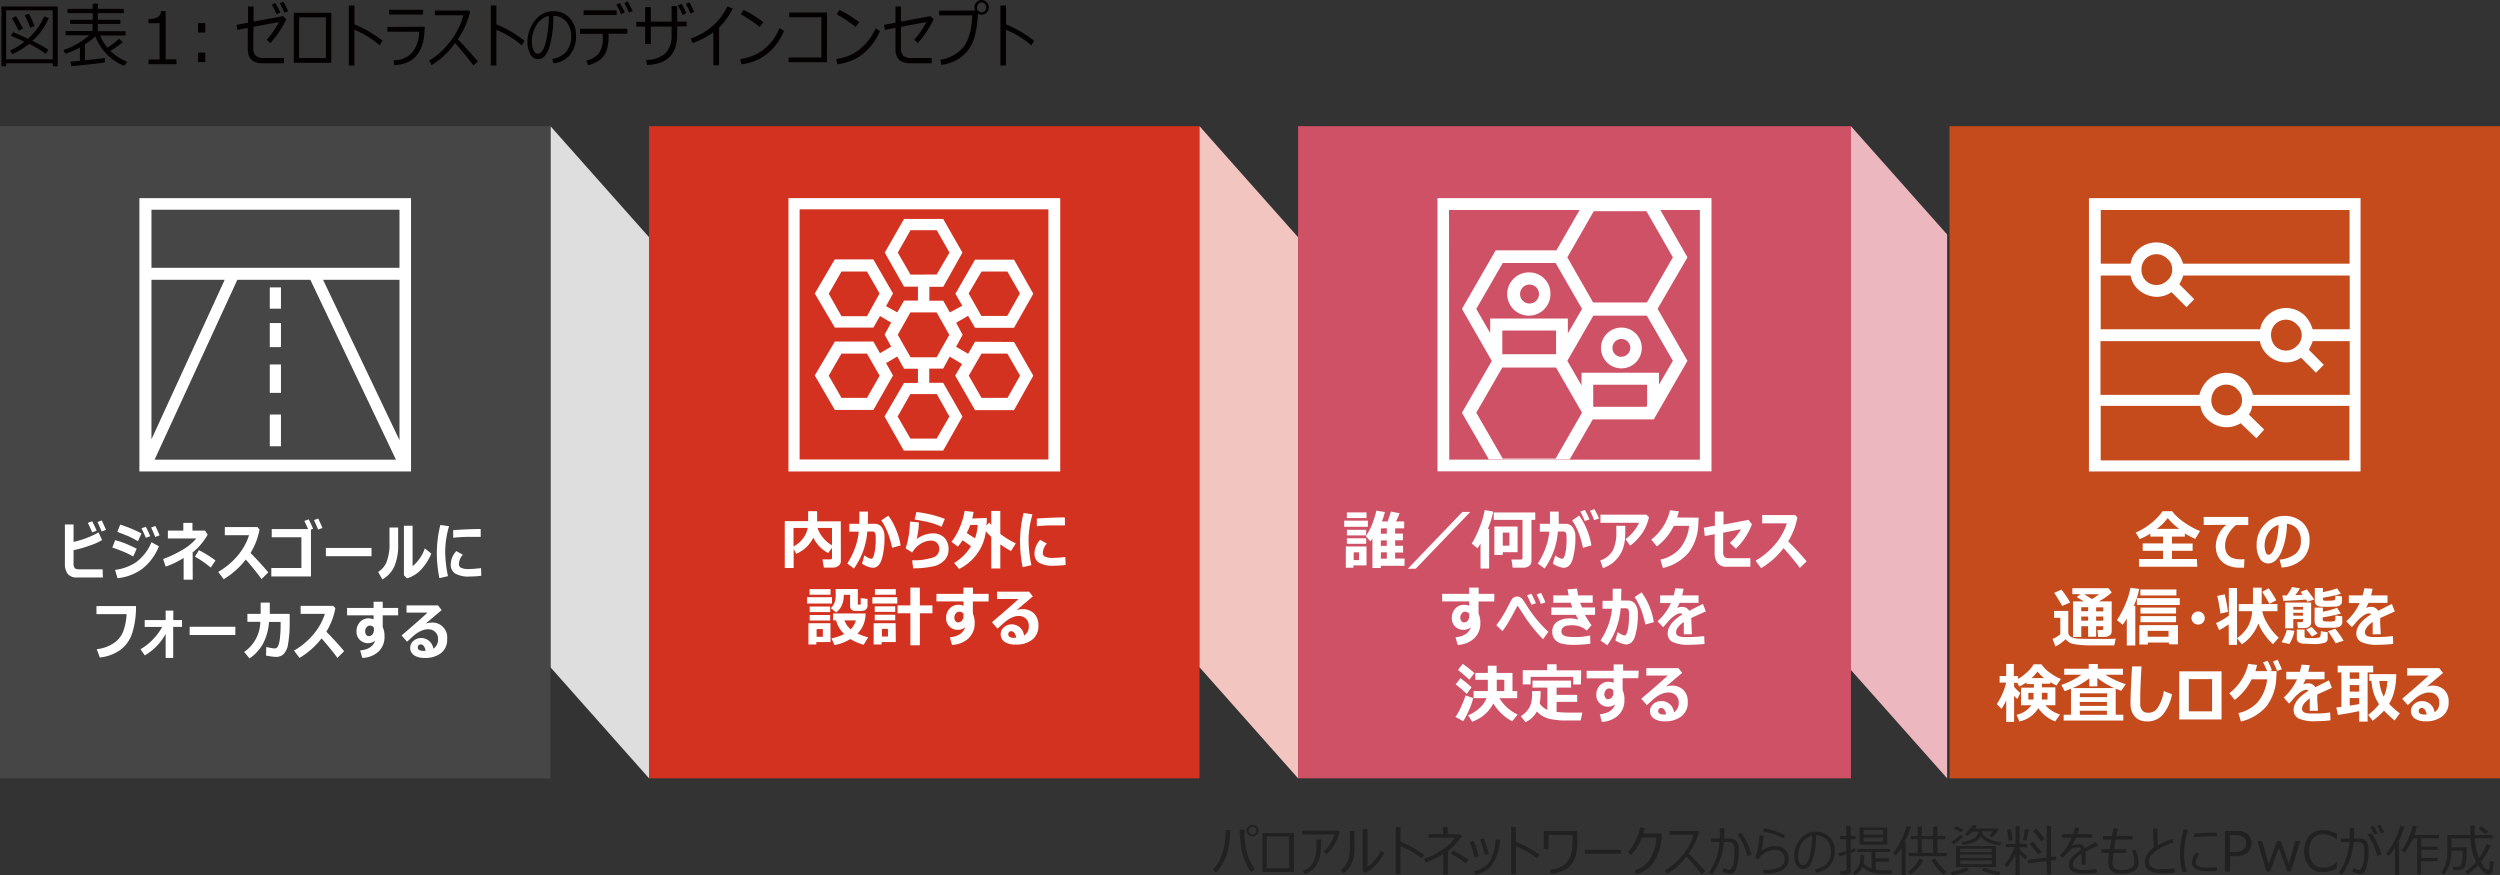
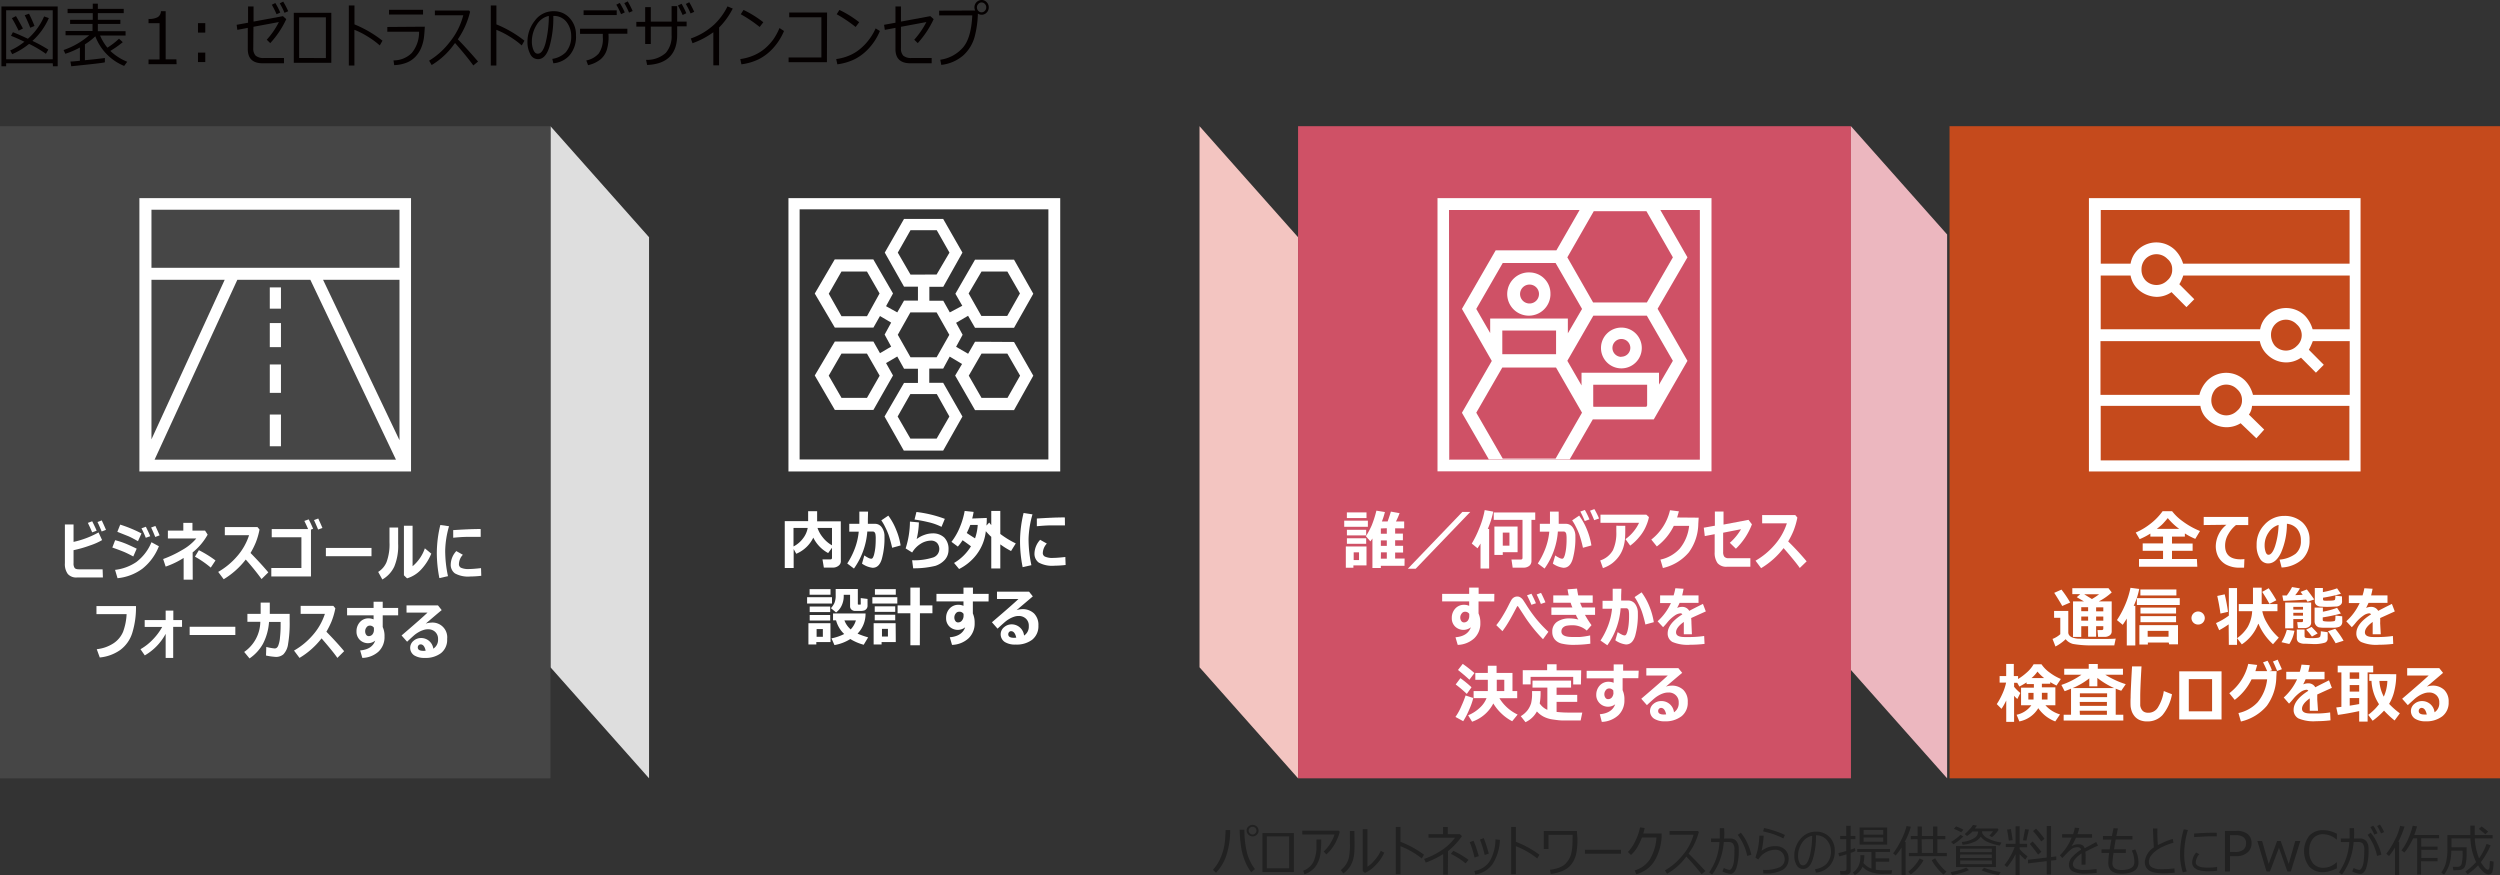
<svg xmlns="http://www.w3.org/2000/svg" id="レイヤー_1" data-name="レイヤー 1" viewBox="0 0 528.19 184.92">
  <rect x="0" y="0" width="528.19" height="184.92" fill="#333333" stroke="none" />
  <defs>
    <style>
      .cls-1 {
        fill: none;
      }

      .cls-2 {
        fill: #040000;
      }

      .cls-3 {
        fill: #212121;
      }

      .cls-4 {
        fill: #dedede;
      }

      .cls-10, .cls-11, .cls-13, .cls-4, .cls-5, .cls-6, .cls-8, .cls-9 {
        fill-rule: evenodd;
      }

      .cls-5 {
        fill: #464646;
      }

      .cls-6 {
        fill: #d33220;
      }

      .cls-13, .cls-7 {
        fill: #fff;
      }

      .cls-8 {
        fill: #f3c5c1;
      }

      .cls-9 {
        fill: #cf5166;
      }

      .cls-10 {
        fill: #ecb7bf;
      }

      .cls-11 {
        fill: #c54a1c;
      }

      .cls-12 {
        clip-path: url(#clip-path);
      }
    </style>
    <clipPath id="clip-path" transform="translate(0 0)">
      <polygon class="cls-1" points="0 164.45 528.19 164.45 528.19 26.66 0 26.66 0 164.45 0 164.45" />
    </clipPath>
  </defs>
  <path class="cls-2" d="M11.14,13.37H1.3V14H.3V1.37H12.19V14h-1ZM1.3,12.52h9.84V2.17H1.3Zm8.4-1.15a25,25,0,0,0-3.56-2.1,14.76,14.76,0,0,1-3.56,2.17l-.42-.78a13.82,13.82,0,0,0,3-1.84c-1.08-.52-2-.93-2.83-1.25l.39-.76c.73.26,1.78.72,3.17,1.38A13.26,13.26,0,0,0,9.32,3.47l1,.35A14.05,14.05,0,0,1,6.85,8.64a30.37,30.37,0,0,1,3.36,1.84ZM3.94,6.48c-.6-1.2-1.08-2.08-1.43-2.64l.86-.44c.27.43.76,1.3,1.48,2.62Zm2.45-.62A28.24,28.24,0,0,0,5.22,3.22l.91-.33c.45.91.84,1.77,1.16,2.6Z" transform="translate(0 0)" />
  <path class="cls-2" d="M15.05,14l-.17-1c.48,0,1.14-.08,2-.16v-2.8a17.11,17.11,0,0,1-3.08,1.32l-.37-.79a16.32,16.32,0,0,0,5.42-3.12h-5V6.55h5.7V5.06H14.81V4.18H19.6V2.77H14.28V1.88H19.6V.78h1.07v1.1h5.47v.89H20.67V4.18h4.76v.88H20.67V6.59h5.86V7.5H21.14a10.35,10.35,0,0,0,1.55,2.57,15,15,0,0,0,2.45-1.89l.8.73a21.83,21.83,0,0,1-2.63,1.85,11.41,11.41,0,0,0,3.57,2.29l-.65.88a10.94,10.94,0,0,1-6.09-6.26,13.89,13.89,0,0,1-2.2,1.7v3.35c2-.19,3.42-.35,4.22-.47v.91C21.82,13.29,19.46,13.55,15.05,14Z" transform="translate(0 0)" />
  <path class="cls-2" d="M37.31,13.56H31.38v-1h2.33V4.9H31.38V4a3.75,3.75,0,0,0,1.95-.38A1.52,1.52,0,0,0,34,2.37h1V12.54h2.27Z" transform="translate(0 0)" />
-   <path class="cls-2" d="M43.37,6.89H41.83v-2h1.54Zm0,6.22H41.83v-2h1.54Z" transform="translate(0 0)" />
+   <path class="cls-2" d="M43.37,6.89H41.83v-2h1.54Zm0,6.22H41.83v-2h1.54" transform="translate(0 0)" />
  <path class="cls-2" d="M53.51,10.22A2.18,2.18,0,0,0,54,11.75a2.55,2.55,0,0,0,1.81.5H60v1.12H55.5q-3.15,0-3.15-3V5.89l-2.21.42L50,5.24l2.41-.44V1.37h1.16V4.56l6.21-1.15.7.64A19.74,19.74,0,0,1,57.1,9.11l-.74-.72a16.7,16.7,0,0,0,2.56-3.73l-5.37,1Zm5.7-7.57L58.43,3a21.94,21.94,0,0,0-1-2l.74-.36A16.35,16.35,0,0,1,59.21,2.65Zm1.68-.28-.78.34a16.22,16.22,0,0,0-1-2l.72-.37A17,17,0,0,1,60.89,2.37Z" transform="translate(0 0)" />
  <path class="cls-2" d="M70,13.27H62.07V2.7H70Zm-1.15-1V3.66H63.2v8.59Z" transform="translate(0 0)" />
  <path class="cls-2" d="M80.81,8.6l-.57,1a17.47,17.47,0,0,0-2.61-1.91A16.49,16.49,0,0,0,74.88,6.3v7.55H73.7V1.15h1.19v4A24.52,24.52,0,0,1,80.81,8.6Z" transform="translate(0 0)" />
  <path class="cls-2" d="M89.75,5.64q-.06,1.31-.18,2.28a8.64,8.64,0,0,1-.51,2,6,6,0,0,1-1.15,1.91A5.13,5.13,0,0,1,86,13.2a7.73,7.73,0,0,1-2.72.56l-.14-1A5.42,5.42,0,0,0,87,11.19,6.89,6.89,0,0,0,88.54,6.7H81.83v-1Zm-.37-2.57H82.19v-1h7.19Z" transform="translate(0 0)" />
  <path class="cls-2" d="M91.2,13.74l-.54-.92A15.92,15.92,0,0,0,94.93,9a15.05,15.05,0,0,0,2.95-5.78h-6v-1h7.23l.21.27a17.81,17.81,0,0,1-2.59,5.82Q98.49,10.09,101,13l-1,.83c-.92-1.29-2.21-2.86-3.85-4.74L96,9.26A15.71,15.71,0,0,1,91.2,13.74Z" transform="translate(0 0)" />
  <path class="cls-2" d="M110.8,8.6l-.57,1a17.47,17.47,0,0,0-2.61-1.91,17.29,17.29,0,0,0-2.75-1.39v7.55h-1.18V1.15h1.19v4A24.52,24.52,0,0,1,110.8,8.6Z" transform="translate(0 0)" />
  <path class="cls-2" d="M116.91,13.37l-.22-.93a5.11,5.11,0,0,0,2.82-1.37,5.06,5.06,0,0,0,1.17-3.52,4.76,4.76,0,0,0-1.11-3.06,3.35,3.35,0,0,0-2.67-1.12,22.1,22.1,0,0,1-.82,6.52c-.54,1.74-1.35,2.61-2.41,2.61A1.82,1.82,0,0,1,112,11.37a5.38,5.38,0,0,1-.56-2.56A7.09,7.09,0,0,1,113,4.37a4.79,4.79,0,0,1,4-2,4.41,4.41,0,0,1,3.35,1.44,5.11,5.11,0,0,1,1.34,3.65,6,6,0,0,1-1.34,4.21A5.15,5.15,0,0,1,116.91,13.37Zm-1-10a4,4,0,0,0-2.54,1.9,6.68,6.68,0,0,0-1,3.56,4.63,4.63,0,0,0,.36,1.8c.22.49.52.73.91.71.67,0,1.21-.73,1.62-2.23a24.5,24.5,0,0,0,.7-5.66Z" transform="translate(0 0)" />
  <path class="cls-2" d="M128.58,7.61a9.57,9.57,0,0,1-.37,2.91,4.4,4.4,0,0,1-1.31,2,6.33,6.33,0,0,1-2.66,1.25l-.37-1a4.65,4.65,0,0,0,2.62-1.46,5.31,5.31,0,0,0,.87-3.4V7.16h-4.81V6.07h10V7.13h-4Zm1.72-4.43h-7v-1h7ZM132,2.62l-.79.37a16.22,16.22,0,0,0-1-2l.73-.37A16.61,16.61,0,0,1,132,2.62Zm1.68-.3-.78.34a16.22,16.22,0,0,0-1-2l.72-.37a18.49,18.49,0,0,1,1.06,2.08Z" transform="translate(0 0)" />
  <path class="cls-2" d="M137.5,9.3h-1.19V5.62h-1.87v-1h1.87V1.51h1.19V4.57h4.39V1.3h1.18V4.57h2v1h-2V7.37q0,6.09-6.35,6.36l-.22-1.08a5.94,5.94,0,0,0,4.16-1.47,5.33,5.33,0,0,0,1.23-3.81V5.62H137.5ZM145,2.8l-.78.37a18.65,18.65,0,0,0-1-2L144,.8A16.48,16.48,0,0,1,145,2.8Zm1.68-.3-.78.34a16.22,16.22,0,0,0-1-2l.72-.37A18.6,18.6,0,0,1,146.67,2.5Z" transform="translate(0 0)" />
  <path class="cls-2" d="M151.92,13.81h-1.21v-7a17,17,0,0,1-4.4,2.32l-.36-1a14,14,0,0,0,5-3,13.49,13.49,0,0,0,2.75-3.78l1.11.46a15.61,15.61,0,0,1-2.88,4Z" transform="translate(0 0)" />
  <path class="cls-2" d="M165.64,6.55a12.48,12.48,0,0,1-2.35,3.68,10.5,10.5,0,0,1-3,2.29,11.9,11.9,0,0,1-3.65,1.07l-.23-1.11a10.85,10.85,0,0,0,3.06-.88,9.26,9.26,0,0,0,2.31-1.5,11.62,11.62,0,0,0,1.6-1.76,13.16,13.16,0,0,0,1.31-2.42ZM161.27,4.7l-.77,1a27.7,27.7,0,0,0-4-2.69l.59-.91A22.28,22.28,0,0,1,161.27,4.7Z" transform="translate(0 0)" />
  <path class="cls-2" d="M174.71,13.14h-8.1v-1h6.93V3.65h-6.8v-1h8Z" transform="translate(0 0)" />
  <path class="cls-2" d="M185.9,6.55a12.28,12.28,0,0,1-2.35,3.68,10.5,10.5,0,0,1-3,2.29,11.92,11.92,0,0,1-3.64,1.07l-.24-1.11a10.85,10.85,0,0,0,3.06-.88A9.26,9.26,0,0,0,182,10.1a11.4,11.4,0,0,0,1.6-1.73A11.8,11.8,0,0,0,185,6ZM181.53,4.7l-.76,1a28.26,28.26,0,0,0-4-2.69l.58-.91A22,22,0,0,1,181.53,4.7Z" transform="translate(0 0)" />
  <path class="cls-2" d="M190.35,10.22a2.18,2.18,0,0,0,.48,1.53,2.52,2.52,0,0,0,1.8.5h4.21v1.12h-4.5q-3.15,0-3.15-3V5.89l-2.25.42-.16-1.07,2.41-.44V1.37h1.16V4.56l6.21-1.15.7.64a20.36,20.36,0,0,1-3.36,5.06l-.74-.72a17.64,17.64,0,0,0,2.56-3.73l-5.37,1Z" transform="translate(0 0)" />
  <path class="cls-2" d="M206.61,2.22A21.47,21.47,0,0,1,206,7.45a8.3,8.3,0,0,1-2.49,4.26,8.52,8.52,0,0,1-4.64,2l-.21-1.09a7.78,7.78,0,0,0,4.6-2.37c1.3-1.33,2-3.67,2.16-7h-7v-1Zm-.74-.68A1.55,1.55,0,0,1,207.38,0a1.42,1.42,0,0,1,1.09.47,1.53,1.53,0,0,1,.43,1.07,1.56,1.56,0,0,1-.46,1.14,1.44,1.44,0,0,1-1,.44,1.42,1.42,0,0,1-1.09-.47A1.59,1.59,0,0,1,205.87,1.54Zm1.51,1.06a.93.93,0,0,0,.7-.31,1.05,1.05,0,0,0,.29-.73,1,1,0,0,0-.29-.73.93.93,0,0,0-.7-.31.89.89,0,0,0-.68.31,1,1,0,0,0-.3.73,1.05,1.05,0,0,0,.29.73.91.91,0,0,0,.69.31Z" transform="translate(0 0)" />
-   <path class="cls-2" d="M218.47,8.6l-.57,1a18.78,18.78,0,0,0-2.61-1.91,17,17,0,0,0-2.76-1.39v7.55h-1.17V1.15h1.19v4A24.52,24.52,0,0,1,218.47,8.6Z" transform="translate(0 0)" />
  <path class="cls-3" d="M259.91,175.37a17.6,17.6,0,0,1-.83,5.44,9.9,9.9,0,0,1-2.17,3.58l-.65-.61a8.81,8.81,0,0,0,.91-1.2,8.34,8.34,0,0,0,.7-1.32,12.73,12.73,0,0,0,.53-1.46,10.75,10.75,0,0,0,.37-1.86c.09-.74.14-1.6.17-2.57Zm5.18,8.28-.74.64a10.39,10.39,0,0,1-1.35-2.44,13.28,13.28,0,0,1-.85-3.39,27.82,27.82,0,0,1-.24-3.16h1v.07a20.15,20.15,0,0,0,.5,4.58,9.58,9.58,0,0,0,1.73,3.66Zm-1.72-8.17a1.06,1.06,0,0,1,.38-.85,1.31,1.31,0,0,1,1.79,0,1.2,1.2,0,0,1,0,1.73,1.3,1.3,0,0,1-.87.35,1.25,1.25,0,0,1-1.28-1.27Zm1.26.83a.78.78,0,0,0,.58-.24.75.75,0,0,0,.25-.56.82.82,0,0,0-1.4-.59.77.77,0,0,0-.25.57.87.87,0,0,0,.82.82Z" transform="translate(0 0)" />
  <path class="cls-3" d="M273.36,184.24h-6.63V176h6.63Zm-1-.8v-6.73h-4.71v6.73Z" transform="translate(0 0)" />
  <path class="cls-3" d="M283.06,175.75a10.59,10.59,0,0,1-.46,1.34,9,9,0,0,1-1.09,2,7.63,7.63,0,0,1-1.29,1.43l-.56-.62a7.08,7.08,0,0,0,1.43-1.75,7.59,7.59,0,0,0,.86-1.85h-6.81v-.8h7.69Zm-3.92,1.62a21,21,0,0,1-.18,3.17,6,6,0,0,1-.71,2.05,4.26,4.26,0,0,1-1.32,1.45,4.38,4.38,0,0,1-1.33.67l-.27-.75a3.9,3.9,0,0,0,2.15-1.84,7.56,7.56,0,0,0,.66-3.18v-1.57Z" transform="translate(0 0)" />
  <path class="cls-3" d="M286.19,178.16q0,1.34-.09,2.28a6.74,6.74,0,0,1-.41,1.72,4.88,4.88,0,0,1-.8,1.38,5.39,5.39,0,0,1-1.08,1l-.53-.72a5,5,0,0,0,1-1.06,4.31,4.31,0,0,0,.73-1.67,14.83,14.83,0,0,0,.19-3.12v-2.4h.95Zm6.27,2a8.81,8.81,0,0,1-1.9,2.7,7.06,7.06,0,0,1-2.18,1.57l-.47-.39v-8.85h1v7.92a5.48,5.48,0,0,0,1.35-1.19,8.23,8.23,0,0,0,1.47-2.17Z" transform="translate(0 0)" />
  <path class="cls-3" d="M300.86,180.58l-.48.79a17,17,0,0,0-4.49-2.59v5.93h-1v-10h1v3.14A21.11,21.11,0,0,1,300.86,180.58Z" transform="translate(0 0)" />
  <path class="cls-3" d="M305.9,184.8h-1v-4.35a19.3,19.3,0,0,1-3.68,1.8l-.33-.78a16.27,16.27,0,0,0,3.84-1.93A10.82,10.82,0,0,0,307.4,177h-5.59v-.77h3.07v-1.5h1v1.5h2.54l.45.43a15.54,15.54,0,0,1-2.94,3.17Zm4.36-3.13-.62.74a14.34,14.34,0,0,0-3.11-2l.52-.65a17.66,17.66,0,0,1,3.21,1.91Z" transform="translate(0 0)" />
  <path class="cls-3" d="M312.44,180.88l-.91.29a21.66,21.66,0,0,0-1-3.24l.79-.3c.24.57.41,1,.51,1.3S312.14,179.88,312.44,180.88Zm4.46-3.44a10.13,10.13,0,0,1-1.63,5.23,5.57,5.57,0,0,1-3.58,2.09l-.19-.75a4.82,4.82,0,0,0,3.29-2.12,9.59,9.59,0,0,0,1.17-4.54Zm-2.34,2.9-.88.3a21.79,21.79,0,0,0-1-3.25l.8-.32c.3.79.49,1.33.57,1.6s.26.83.51,1.7Z" transform="translate(0 0)" />
  <path class="cls-3" d="M325.25,180.58l-.48.79a17,17,0,0,0-4.5-2.59v5.93h-1v-10h1v3.14A21.54,21.54,0,0,1,325.25,180.58Z" transform="translate(0 0)" />
  <path class="cls-3" d="M333.28,177.18a17.67,17.67,0,0,1-.18,2.72,6.17,6.17,0,0,1-.78,2.24,4.44,4.44,0,0,1-1.76,1.65,7.7,7.7,0,0,1-2.93.83l-.16-.87a6,6,0,0,0,1.25-.23,5,5,0,0,0,1.5-.61,3.4,3.4,0,0,0,1-1,4,4,0,0,0,.65-1.25,8,8,0,0,0,.29-1.53c.06-.59.09-1.34.09-2.24v-.52h-5.09v3h-1v-3.8h7Z" transform="translate(0 0)" />
  <path class="cls-3" d="M342.48,180.37h-7.62v-.84h7.62Z" transform="translate(0 0)" />
  <path class="cls-3" d="M347.48,174.94a9.45,9.45,0,0,1-.31,1.16h3.89v.8a8.35,8.35,0,0,1-.13,1.12,10,10,0,0,1-.32,1.44,12.84,12.84,0,0,1-.5,1.35,8,8,0,0,1-.69,1.29,6.15,6.15,0,0,1-.94,1.1,6.34,6.34,0,0,1-1.24.88,7,7,0,0,1-1.53.63l-.34-.82a5.64,5.64,0,0,0,3.23-2.37,10.05,10.05,0,0,0,1.37-4.59h-3.06a13.81,13.81,0,0,1-1,2.09,7.1,7.1,0,0,1-1.32,1.62l-.65-.63a8.87,8.87,0,0,0,1.62-2.44,11.32,11.32,0,0,0,.94-2.77Z" transform="translate(0 0)" />
  <path class="cls-3" d="M352.21,184.61l-.45-.72a13.21,13.21,0,0,0,3.57-3,11.43,11.43,0,0,0,2.48-4.53h-5.07v-.79h6l.18.21a13.41,13.41,0,0,1-2.17,4.56q1.47,1.42,3.57,3.7l-.81.65a47.4,47.4,0,0,0-3.23-3.71.76.76,0,0,1-.11.14A12.75,12.75,0,0,1,352.21,184.61Z" transform="translate(0 0)" />
  <path class="cls-3" d="M364.31,176a8.12,8.12,0,0,1-.06,1.16h1.31a1.59,1.59,0,0,1,1.32.57,2.42,2.42,0,0,1,.47,1.51,12.54,12.54,0,0,1-.51,4.22c-.33.83-.77,1.21-1.31,1.17a4.6,4.6,0,0,1-1.62-.52l.29-.72c.19.09.39.17.58.24a3.42,3.42,0,0,0,.63.16c.18,0,.36-.16.55-.52a4.16,4.16,0,0,0,.39-1.47c.06-.6.09-1.33.09-2.17a2.07,2.07,0,0,0-.33-1.43,1.21,1.21,0,0,0-.83-.3H364.2a14.64,14.64,0,0,1-.92,4.08,13.17,13.17,0,0,1-1.54,2.8l-.64-.47a12.25,12.25,0,0,0,2.18-6.4h-1.77v-.76h1.84v-2.19h.92Zm5.72,4.59-.89.24a11,11,0,0,0-2-4.44l.66-.46a9.54,9.54,0,0,1,1.41,2.3A10.82,10.82,0,0,1,370,180.54Z" transform="translate(0 0)" />
  <path class="cls-3" d="M372.57,184.56l-.08-.78a7.71,7.71,0,0,0,3.58-.58,1.89,1.89,0,0,0,1-1.63,2.22,2.22,0,0,0-.53-1.43,1.9,1.9,0,0,0-1.47-.61,4.14,4.14,0,0,0-2.08.59,3.81,3.81,0,0,0-1.49,1.49l-.63-.43a14.23,14.23,0,0,0,.83-4.62h.92a17.36,17.36,0,0,1-.45,3.21,5.79,5.79,0,0,1,1.4-.77,4.45,4.45,0,0,1,1.58-.22,2.7,2.7,0,0,1,2.05.8,2.54,2.54,0,0,1,.69,1.89,2.65,2.65,0,0,1-1.16,2.26,7.22,7.22,0,0,1-4,.81Zm4.52-8.13-.32.72c-.2-.11-.49-.26-.88-.43s-.8-.34-1.27-.5-1.17-.35-2.12-.57l.21-.72a20.55,20.55,0,0,1,2.75.8,12.39,12.39,0,0,1,1.68.7Z" transform="translate(0 0)" />
  <path class="cls-3" d="M383.66,184.37l-.19-.73a4.37,4.37,0,0,0,2.37-1.07,3.79,3.79,0,0,0,1-2.76,3.65,3.65,0,0,0-.93-2.39,2.88,2.88,0,0,0-2.24-.94,16.38,16.38,0,0,1-.69,5.11c-.45,1.37-1.13,2-2,2a1.53,1.53,0,0,1-1.41-.82,4,4,0,0,1-.48-2,5.38,5.38,0,0,1,1.3-3.51,4.13,4.13,0,0,1,3.31-1.55,3.79,3.79,0,0,1,2.81,1.12,3.94,3.94,0,0,1,1.13,2.87,4.58,4.58,0,0,1-1.13,3.3A4.47,4.47,0,0,1,383.66,184.37Zm-.8-7.79a3.27,3.27,0,0,0-2.13,1.49,5,5,0,0,0-.85,2.79,3.56,3.56,0,0,0,.3,1.4.8.8,0,0,0,.76.56c.57,0,1-.57,1.36-1.74a17.74,17.74,0,0,0,.56-4.53Z" transform="translate(0 0)" />
  <path class="cls-3" d="M388.59,180.94l-.19-.7c.36-.08.92-.23,1.67-.45v-2.5h-1.28v-.68h1.28v-2.14H391v2.14H392v.68H391v2.22c.4-.14.7-.24.91-.33l.09.62a8.74,8.74,0,0,1-1,.41V184a.7.7,0,0,1-.28.58,1.07,1.07,0,0,1-.67.21h-1.21l-.11-.76h.93a.51.51,0,0,0,.33-.13.37.37,0,0,0,.13-.28V180.5C389.47,180.7,389,180.84,388.59,180.94Zm5.12,1.38a3.68,3.68,0,0,0,1.68,1.2V180h-3v-.63h6.94V180h-3.09v1.34h2.9v.72h-2.83v1.7a13.09,13.09,0,0,0,1.88.11h1.57l-.15.75h-1.34a7.57,7.57,0,0,1-3.36-.5,4.09,4.09,0,0,1-1.4-1,3.66,3.66,0,0,1-1.64,1.77l-.41-.56a3.22,3.22,0,0,0,1.2-1.36,4.65,4.65,0,0,0,.38-2.3h.85a7.83,7.83,0,0,1-.18,1.67Zm-.82-3.87v-3.63h5.83v3.63Zm.84-2.11h4.15v-1h-4.15Zm4.15.59h-4.15v.91h4.15Z" transform="translate(0 0)" />
  <path class="cls-3" d="M401.75,184.88v-5.81a11.93,11.93,0,0,1-1.24,1.68l-.54-.45a17.32,17.32,0,0,0,1.71-2.83,13.71,13.71,0,0,0,1.13-2.95l.91.15a16.44,16.44,0,0,1-1.31,3.23h.21v7Zm1.94-.13-.51-.58a9.63,9.63,0,0,0,2.4-2.8l.8.38a8.3,8.3,0,0,1-1.14,1.62,7.82,7.82,0,0,1-1.55,1.38Zm-.39-3.86v-.68h1.84v-2.9H403.7v-.68h1.44v-2h.91v2h2.36v-2h.91v2H411v.68h-1.68v2.9h2v.68Zm2.74-.68h2.36v-2.9H406Zm4.59,4.56a8.25,8.25,0,0,1-1.38-1.39,8.34,8.34,0,0,1-1.12-1.64l.73-.4a9.6,9.6,0,0,0,1.16,1.6,7.82,7.82,0,0,0,1.23,1.21Z" transform="translate(0 0)" />
  <path class="cls-3" d="M412.42,184.89l-.29-.63c.48-.08,1.07-.22,1.76-.41a10.33,10.33,0,0,0,1.53-.55l.58.53a10.41,10.41,0,0,1-1.72.63A16.72,16.72,0,0,1,412.42,184.89Zm.3-6.52-.51-.49a11.24,11.24,0,0,0,2-1.5l.59.34A9.51,9.51,0,0,1,412.72,178.37Zm1.63-2.53a12.87,12.87,0,0,0-1.55-.73l.47-.51a9.91,9.91,0,0,1,1.56.7Zm-1.09,7.35v-4.43h8.44v4.43Zm.84-3.16h6.73v-.72h-6.69Zm0,1.25h6.73v-.74h-6.69Zm6.73.52h-6.69v.78h6.73Zm-2.06-6.18a1.61,1.61,0,0,1,0,.31,2.2,2.2,0,0,0,1.09,1.14,8.81,8.81,0,0,0,3,.93l-.34.64a10.79,10.79,0,0,1-2.67-.79,3.43,3.43,0,0,1-1.36-1.08,3.2,3.2,0,0,1-1.56,1.17,6.77,6.77,0,0,1-2.3.53l-.15-.58a5.87,5.87,0,0,0,2.54-.77,1.71,1.71,0,0,0,.92-1.45v0h-1.2a5.25,5.25,0,0,1-1.15.95l-.49-.4a8.28,8.28,0,0,0,1-1,4.44,4.44,0,0,0,.74-.94l.84.15c-.17.25-.32.45-.45.61h4.83l.19.29a7.44,7.44,0,0,1-1.38,1.53l-.57-.3a7,7,0,0,0,.78-.94Zm3.53,9.27a15.76,15.76,0,0,1-3.63-1l.53-.55a16.31,16.31,0,0,0,3.51.9Z" transform="translate(0 0)" />
  <path class="cls-3" d="M424.05,183.21l-.56-.47a10.6,10.6,0,0,0,1.16-1.67,13.47,13.47,0,0,0,1-2.1h-1.88v-.69h2.07v-3.71h.86v3.71h1.58V179H426.7v.4a10,10,0,0,0,1.66,1.52l-.46.71a12,12,0,0,1-1.2-1.16v4.39h-.86v-4.39A13.52,13.52,0,0,1,424.05,183.21Zm.37-5.61c-.08-.61-.21-1.38-.37-2.33l.81-.1.37,2.33Zm3.71,0-.72-.07.44-2.34.81.09Zm.34,4.81v-.76l3.95-.47v-6.67h.91v6.56l1.11-.13v.76l-1.11.13v2.92h-.91v-2.81Zm2.13-1.85c-.49-.7-1.08-1.45-1.75-2.26l.6-.51c.59.63,1.2,1.36,1.85,2.17Zm.69-2.78c-.46-.61-1-1.35-1.76-2.2l.65-.5a21.27,21.27,0,0,1,1.77,2.13Z" transform="translate(0 0)" />
  <path class="cls-3" d="M440.62,182.68h-.84V180.3c-1.22.84-1.83,1.62-1.83,2.33a1,1,0,0,0,.56.85,3.73,3.73,0,0,0,1.71.32,17.7,17.7,0,0,0,2.72-.21l.06.82a19.41,19.41,0,0,1-2.28.16,5.89,5.89,0,0,1-2.81-.48,1.5,1.5,0,0,1-.8-1.36,2.45,2.45,0,0,1,.64-1.6,8.84,8.84,0,0,1,1.94-1.62A.67.67,0,0,0,439,179a2.33,2.33,0,0,0-1.13.24,7.86,7.86,0,0,0-1.39,1.25l-.78.8-.49-.59a10.71,10.71,0,0,0,2.47-3.73h-2v-.74H438a8,8,0,0,0,.36-1.36l.93.08a8.14,8.14,0,0,1-.37,1.28H442V177H438.6a14.5,14.5,0,0,1-.94,1.79,3,3,0,0,1,.71-.32,2.5,2.5,0,0,1,.72-.1c.74,0,1.18.28,1.34.85l2.45-1.32.37.77c-.64.26-1.52.68-2.66,1.28a9.24,9.24,0,0,1,.06,1Z" transform="translate(0 0)" />
  <path class="cls-3" d="M449.14,180.21h-2.6a19,19,0,0,0-.24,2.13c0,1,.64,1.47,1.91,1.47,1.82,0,2.73-.57,2.73-1.69a5.82,5.82,0,0,0-.54-2.43l.72-.24a6.24,6.24,0,0,1,.69,2.77c0,1.58-1.21,2.37-3.62,2.37-1.84,0-2.76-.77-2.76-2.3a18,18,0,0,1,.18-2.08H444v-.76h1.73c.07-.49.19-1.17.35-2.06h-1.78v-.77h1.91c.06-.37.17-.92.34-1.65l.91.06-.32,1.59h3.39v.75H447c-.13.71-.25,1.4-.35,2.06h2.49Z" transform="translate(0 0)" />
  <path class="cls-3" d="M459.46,184.37a17.56,17.56,0,0,1-2.4.14q-.62,0-1.23-.06a5.49,5.49,0,0,1-1.14-.23,2.51,2.51,0,0,1-.86-.48,2.11,2.11,0,0,1-.51-.71,2.45,2.45,0,0,1-.17-1,4.14,4.14,0,0,1,1.91-3c-.1-1.3-.16-2.63-.18-4h.92v.52a29.51,29.51,0,0,0,.11,3,18.65,18.65,0,0,1,3.13-1.31l.16.81a12.58,12.58,0,0,0-2.15.79,7,7,0,0,0-1.81,1.12,4.74,4.74,0,0,0-.9,1A2.48,2.48,0,0,0,454,182a2.1,2.1,0,0,0,.08.56,1.29,1.29,0,0,0,.27.45,1.77,1.77,0,0,0,.63.38,3.8,3.8,0,0,0,.94.23,8.34,8.34,0,0,0,1,0,17.34,17.34,0,0,0,2.49-.15Z" transform="translate(0 0)" />
  <path class="cls-3" d="M462,184.12l-.82.19a12.33,12.33,0,0,1-.59-3.95,18.73,18.73,0,0,1,.78-5.15l.88.15a17.63,17.63,0,0,0-.78,5A12.3,12.3,0,0,0,462,184.12Zm6.42-.16a14.71,14.71,0,0,1-1.88.12,7.22,7.22,0,0,1-1.79-.19,2.47,2.47,0,0,1-1.19-.61,1.52,1.52,0,0,1-.41-1.09,3.36,3.36,0,0,1,.85-2.07l.66.35a2.78,2.78,0,0,0-.75,1.72.83.83,0,0,0,.4.71,2.49,2.49,0,0,0,.91.33,10.39,10.39,0,0,0,1.37.08,11.29,11.29,0,0,0,1.83-.15Zm-.07-7.26h-1.48c-.45,0-1.55.06-3.31.16v-.75c1.65-.11,2.88-.17,3.69-.17h1.1Z" transform="translate(0 0)" />
  <path class="cls-3" d="M471.14,180.88v3.24h-1.06v-8.57h2.37a3.66,3.66,0,0,1,2.46.69,2.4,2.4,0,0,1,.79,1.88,2.52,2.52,0,0,1-.87,2,3.49,3.49,0,0,1-2.43.77Zm0-4.43V180h1a2.77,2.77,0,0,0,1.85-.5,1.74,1.74,0,0,0,.55-1.34,1.55,1.55,0,0,0-.53-1.27,2.68,2.68,0,0,0-1.7-.43Z" transform="translate(0 0)" />
  <path class="cls-3" d="M486,177.69l-2,6.43h-.73l-1.78-5-1.9,5h-.73l-1.93-6.43h1l1.39,4.84,1.78-4.84h.76l1.69,4.84,1.38-4.84Z" transform="translate(0 0)" />
  <path class="cls-3" d="M490.89,184.27a3.92,3.92,0,0,1-3-1.16,5.39,5.39,0,0,1,0-6.53,3.93,3.93,0,0,1,3-1.19,6.28,6.28,0,0,1,2.84.77v1.21h-.08a4.36,4.36,0,0,0-2.83-1.12,2.65,2.65,0,0,0-2.15.94,3.89,3.89,0,0,0-.79,2.61,3.8,3.8,0,0,0,.8,2.6,2.73,2.73,0,0,0,2.15.94,4,4,0,0,0,1.38-.24,4.6,4.6,0,0,0,1.44-.9h.08v1.25a8,8,0,0,1-1.71.65A4.83,4.83,0,0,1,490.89,184.27Z" transform="translate(0 0)" />
  <path class="cls-3" d="M497.38,176a8.12,8.12,0,0,1-.06,1.16h1.3a1.61,1.61,0,0,1,1.33.57,2.41,2.41,0,0,1,.46,1.51,12.56,12.56,0,0,1-.5,4.22c-.33.83-.77,1.21-1.32,1.17a4.61,4.61,0,0,1-1.61-.52l.28-.72.58.24a3.53,3.53,0,0,0,.64.16c.18,0,.36-.16.55-.52a4.37,4.37,0,0,0,.38-1.47,19.7,19.7,0,0,0,.1-2.17,2.07,2.07,0,0,0-.33-1.43,1.22,1.22,0,0,0-.84-.3h-1.07a14.64,14.64,0,0,1-.92,4.08,13.17,13.17,0,0,1-1.54,2.8l-.64-.47a13.15,13.15,0,0,0,1.4-2.68,12.16,12.16,0,0,0,.77-3.72h-1.77v-.76h1.84v-2.19h.93Zm5.71,4.59-.88.24a11,11,0,0,0-2-4.44l.67-.46a9.54,9.54,0,0,1,1.41,2.3,10.4,10.4,0,0,1,.85,2.36Zm-.8-4.54-.65.29a14.27,14.27,0,0,0-.83-1.6l.62-.28A11.11,11.11,0,0,1,502.29,176Zm1.41-.24-.65.27a11.71,11.71,0,0,0-.82-1.57l.61-.3A14.51,14.51,0,0,1,503.7,175.76Z" transform="translate(0 0)" />
  <path class="cls-3" d="M506,184.88v-5.81a16,16,0,0,1-1.26,1.79l-.56-.49a17.13,17.13,0,0,0,1.78-2.89,12.1,12.1,0,0,0,1.13-3l.92.16a16.94,16.94,0,0,1-1.32,3.21h.19v7Zm4.69-.1v-7.66h-.86a13,13,0,0,1-1.83,3l-.63-.45A11.56,11.56,0,0,0,508.9,177a15.26,15.26,0,0,0,.85-2.55l.91.15a16.1,16.1,0,0,1-.59,1.82h5.25v.68h-3.77v1.76H515v.68h-3.43v1.72H515v.7h-3.49v2.8Z" transform="translate(0 0)" />
  <path class="cls-3" d="M518.34,183.89l-.12-.76h1.07a.8.8,0,0,0,.8-.64,8.88,8.88,0,0,0,.2-2.3v-.46H517.9a9.82,9.82,0,0,1-.44,3,7.27,7.27,0,0,1-1.09,2.06l-.58-.44a6.18,6.18,0,0,0,1-2.16,12.21,12.21,0,0,0,.29-2.76v-3h4.84v-2h.93v2h3.78v.71h-3.77a13,13,0,0,0,.91,4.21,12.17,12.17,0,0,0,1.58-3.06l.86.31a15.9,15.9,0,0,1-2,3.46l-.08.1c.67,1.06,1.16,1.59,1.48,1.59a.27.27,0,0,0,.26-.17,1.58,1.58,0,0,0,.12-.52,7.27,7.27,0,0,1,.08-1.16l.75.12a7.57,7.57,0,0,1-.28,2.32.85.85,0,0,1-.69.4h-.07a1.77,1.77,0,0,1-1.06-.49,5.87,5.87,0,0,1-1.16-1.42,14.58,14.58,0,0,1-2.2,1.88l-.48-.57a12.93,12.93,0,0,0,2.26-2,12.68,12.68,0,0,1-1.2-5h-4V179h3.2v1.47a11.34,11.34,0,0,1-.14,1.74,2.68,2.68,0,0,1-.29,1,1.29,1.29,0,0,1-.47.43,1.47,1.47,0,0,1-.71.18Zm6.75-7.63c-.12-.12-.57-.5-1.36-1.14l.56-.51a12.31,12.31,0,0,1,1.4,1.1Z" transform="translate(0 0)" />
  <polygon class="cls-4" points="116.3 26.66 137.13 50.12 137.13 164.44 116.3 140.98 116.3 26.66 116.3 26.66" />
  <polygon class="cls-5" points="0 26.66 116.3 26.66 116.3 164.44 0 164.44 0 26.66 0 26.66" />
  <rect class="cls-1" y="26.66" width="528.19" height="137.78" />
  <rect class="cls-1" y="26.66" width="528.19" height="137.78" />
-   <polygon class="cls-6" points="137.13 26.66 253.43 26.66 253.43 164.44 137.13 164.44 137.13 26.66 137.13 26.66" />
  <path class="cls-7" d="M177.65,118.54a1.16,1.16,0,0,1-.51,1,1.86,1.86,0,0,1-1.16.38h-1.92l-.29-1.73h1.65q.36,0,.36-.33v-2.13l-.81,1.12a7.38,7.38,0,0,1-3.14-3.26,7,7,0,0,1-3.6,3.41l-.55-1v4H165.8v-9.89h4.94V108h1.9v2.14h5Zm-7-7h-3v3.91a5.72,5.72,0,0,0,2-1.69,5,5,0,0,0,1-2.24Zm5.13,3.69v-3.69h-3.06a6.36,6.36,0,0,0,1.12,2,6.48,6.48,0,0,0,1.94,1.67Z" transform="translate(0 0)" />
  <path class="cls-7" d="M183.36,109.67v1h1.48a1.73,1.73,0,0,1,1.47.76,3.13,3.13,0,0,1,.56,1.92,16.43,16.43,0,0,1-.57,4.78c-.38,1.22-1,1.83-1.93,1.83a4.84,4.84,0,0,1-2.25-.88l.49-1.73a6.71,6.71,0,0,0,.81.49,1.61,1.61,0,0,0,.64.21.42.42,0,0,0,.34-.2,2.93,2.93,0,0,0,.3-.81,10.92,10.92,0,0,0,.24-1.39c.05-.53.08-1.13.08-1.8a5.6,5.6,0,0,0-.06-1,.93.93,0,0,0-.2-.41.5.5,0,0,0-.35-.14h-1.17a15.42,15.42,0,0,1-2.82,7.82L179,119.05a15.68,15.68,0,0,0,1.43-2.72,13.82,13.82,0,0,0,1-4h-2v-1.67h2.13v-2.57h1.84Zm6.91,5.57-1.78.49a26,26,0,0,0-.76-2.75,15.49,15.49,0,0,0-.76-1.72,9.67,9.67,0,0,0-.77-1.32l1.48-1a13.11,13.11,0,0,1,1.66,3,14.06,14.06,0,0,1,.93,3.25Z" transform="translate(0 0)" />
  <path class="cls-7" d="M192.93,120.07l-.22-1.7a13.06,13.06,0,0,0,4.26-.54,1.9,1.9,0,0,0,1.43-2.29,1.93,1.93,0,0,0-.43-.84,1.74,1.74,0,0,0-1.3-.48,4.17,4.17,0,0,0-2.19.69,5.38,5.38,0,0,0-1.76,1.82l-1.38-.86a19.11,19.11,0,0,0,.91-5.67l1.89.17a16.66,16.66,0,0,1-.47,3.52,5.64,5.64,0,0,1,1.58-.86,5.18,5.18,0,0,1,1.74-.34,3.46,3.46,0,0,1,2.51.88,3.42,3.42,0,0,1,.9,2.55,3.15,3.15,0,0,1-.75,2.12,4.66,4.66,0,0,1-2.06,1.32A19.24,19.24,0,0,1,192.93,120.07Zm6.69-10.45-.7,1.69a12.38,12.38,0,0,0-2.83-1,27.9,27.9,0,0,0-2.87-.54l.4-1.6A25.76,25.76,0,0,1,199.62,109.62Z" transform="translate(0 0)" />
  <path class="cls-7" d="M208.48,109.43a11.43,11.43,0,0,1-.07,1.61l.59-.64c.14.18.28.37.43.55v-3h1.91v4.86a19,19,0,0,0,3.27,2l-1,1.61a17.17,17.17,0,0,1-2.27-1.41v5.09h-1.91v-6.68a11.88,11.88,0,0,1-1.15-1.2,9.85,9.85,0,0,1-2,5,10.6,10.6,0,0,1-3.65,3l-1.06-1.28a10.28,10.28,0,0,0,3.57-3.52c-.56-.43-1.15-.86-1.77-1.28a10.85,10.85,0,0,1-1,1.34l-1.35-1a13.15,13.15,0,0,0,1.79-3.13,16,16,0,0,0,1-3.4l1.89.2a11.26,11.26,0,0,1-.3,1.4ZM206,113.74a10.46,10.46,0,0,0,.57-2.83H205a17.19,17.19,0,0,1-.75,1.7C204.9,113.05,205.49,113.42,206,113.74Z" transform="translate(0 0)" />
  <path class="cls-7" d="M218.14,108.67a20.6,20.6,0,0,0-.83,5.17,26.1,26.1,0,0,0,.6,5.57l-1.85.42a27.68,27.68,0,0,1-.55-5.45,25.29,25.29,0,0,1,.75-6Zm7,10.7a23,23,0,0,1-2.34.15,5.91,5.91,0,0,1-3.35-.67,2.29,2.29,0,0,1-.89-1.94,4.42,4.42,0,0,1,1.2-2.86l1.41.79a3.1,3.1,0,0,0-.85,2,.82.82,0,0,0,.44.75,3.83,3.83,0,0,0,1.83.28c.48,0,1.31-.06,2.49-.19ZM225,111h-2.78c-1.08,0-2.14.09-3.16.18v-1.63c2.42-.15,4.09-.22,5-.22a7.06,7.06,0,0,1,.92,0Z" transform="translate(0 0)" />
  <rect class="cls-1" y="26.66" width="528.19" height="137.78" />
  <path class="cls-7" d="M175.78,127.51h-5.26v-1.34h5.26Zm-.31,8.15h-3v.5H170.8v-4.49h4.65Zm0-10h-4.42v-1.19h4.42Zm-.07,3.66h-4.33v-1.17h4.33Zm0,1.79h-4.33v-1.18h4.33Zm-1.55,3.43v-1.63h-1.32v1.63Zm9.44-8V128a1,1,0,0,1-.21.62,1.16,1.16,0,0,1-.49.36,3.37,3.37,0,0,1-1,.1h-1a1.19,1.19,0,0,1-.73-.32.92.92,0,0,1-.26-.65v-2.44h-1.34V126a4.62,4.62,0,0,1-.42,1.9,3.63,3.63,0,0,1-1.2,1.49l-1.09-.9a4.55,4.55,0,0,0,.73-1.06,4,4,0,0,0,.28-1.65v-1.34h4.68v3.09c0,.14,0,.21.17.21h.22a.2.2,0,0,0,.15,0,.12.12,0,0,0,.07-.11,3.23,3.23,0,0,0,0-.44v-.83Zm-.42,3.07a6,6,0,0,1-1.69,4.26,18.05,18.05,0,0,0,2.24.79l-.94,1.56a10.74,10.74,0,0,1-2.83-1.21,9.18,9.18,0,0,1-3.35,1.28l-.63-1.42a10.32,10.32,0,0,0,2.69-.92,6.08,6.08,0,0,1-1.72-2.89H176v-1.45ZM179.71,133a4.66,4.66,0,0,0,1.12-1.92h-2.42a4.6,4.6,0,0,0,1.26,1.84Z" transform="translate(0 0)" />
  <path class="cls-7" d="M189.58,127.51h-5.27v-1.34h5.27Zm-.32,8.15h-3v.5h-1.68v-4.49h4.65Zm0-10h-4.41v-1.19h4.41Zm-.12,3.61h-4.33V128.1h4.33Zm0,1.79h-4.33v-1.18h4.33Zm-1.54,3.43v-1.63h-1.26v1.63Zm6.74,1.84h-2v-6.76h-2.7V127.9h2.7v-3.76h2v3.76H197v1.67h-2.64Z" transform="translate(0 0)" />
  <path class="cls-7" d="M208.86,127.08h-3.32v2.53a4.72,4.72,0,0,1,.38,2,4.29,4.29,0,0,1-1.3,3.26,5.4,5.4,0,0,1-3.48,1.38l-.47-1.61c1.72-.15,2.8-.85,3.25-2.11a2.53,2.53,0,0,1-3.32-.15,2.4,2.4,0,0,1-.71-1.81,2.84,2.84,0,0,1,.74-2,2.45,2.45,0,0,1,1.87-.79,2.58,2.58,0,0,1,1.06.22v-.94h-5.71v-1.59h5.71v-1.33h2v1.33h3.32Zm-5.28,3v-.37a1,1,0,0,0-1-.46.83.83,0,0,0-.66.37,1.33,1.33,0,0,0-.29.83,1.25,1.25,0,0,0,.22.75.65.65,0,0,0,.56.3,1,1,0,0,0,.82-.39,1.55,1.55,0,0,0,.35-1Z" transform="translate(0 0)" />
  <path class="cls-7" d="M216.36,134.28a2.22,2.22,0,0,0,1-2,2,2,0,0,0-.61-1.57,2.18,2.18,0,0,0-1.53-.57h-.08a3.13,3.13,0,0,0-.95.18,5.36,5.36,0,0,0-1,.47,5.79,5.79,0,0,0-.82.58c-.23.19-.77.67-1.61,1.45l-1.19-1.35q4.38-3.74,5.6-4.91h-4.53V125h6.77l.8,1q-1.16,1-3.44,2.91a4.34,4.34,0,0,1,1.13-.21,3.5,3.5,0,0,1,2.56.9,3.42,3.42,0,0,1,.93,2.58,3.62,3.62,0,0,1-1.34,3,5.46,5.46,0,0,1-3.5,1,4,4,0,0,1-2.29-.56,1.94,1.94,0,0,1-.5-2.7,1.84,1.84,0,0,1,.38-.41,2.43,2.43,0,0,1,1.58-.6A2.64,2.64,0,0,1,216.36,134.28Zm-1.65.44c-.2-.91-.57-1.37-1.1-1.37a.53.53,0,0,0-.41.19.65.65,0,0,0-.18.47c0,.49.4.74,1.19.74A4.19,4.19,0,0,0,214.71,134.72Z" transform="translate(0 0)" />
  <rect class="cls-1" y="26.66" width="528.19" height="137.78" />
  <polygon class="cls-8" points="253.43 26.66 274.25 50.12 274.25 164.44 253.43 140.98 253.43 26.66 253.43 26.66" />
  <polygon class="cls-9" points="274.25 26.66 391.06 26.66 391.06 164.44 274.25 164.44 274.25 26.66 274.25 26.66" />
  <path class="cls-7" d="M289,111.3h-5V110h5Zm-.29,8.15h-2.77v.5h-1.6v-4.49h4.37Zm0-10h-4.15v-1.19h4.15Zm-.07,3.66h-4.07v-1.17h4.07Zm0,1.78h-4.07v-1.17h4.07Zm-1.51,3.44v-1.63H286v1.63Zm9.61,1.21h-5V120h-1.78v-6.23l-.43.61-.95-1.08a17.69,17.69,0,0,0,1.22-2.27,22.93,22.93,0,0,0,1-3.14l1.8.29a15.51,15.51,0,0,1-.64,2h1.21c.29-.81.52-1.5.69-2.09l1.84.33a16.17,16.17,0,0,1-.77,1.76h1.74v1.45h-1.91v1.11h1.64v1.41h-1.64v1.16h1.68v1.42h-1.68V118h2Zm-5-7.89v1.11H293V111.6Zm0,2.52v1.16H293v-1.16Zm0,3.87H293V116.7h-1.24Z" transform="translate(0 0)" />
  <path class="cls-7" d="M310.63,108.16l-11.53,12h-1.66l11.52-12Z" transform="translate(0 0)" />
  <path class="cls-7" d="M315.49,108.09a18.77,18.77,0,0,1-1.16,3.66h.29v8.36H312.8v-5.27c-.17.3-.39.64-.64,1l-1.21-1a20.86,20.86,0,0,0,1.52-3.07,18.64,18.64,0,0,0,1.21-4Zm8.07,10.45a1.29,1.29,0,0,1-.45,1,1.88,1.88,0,0,1-1.23.39h-2.29l-.25-1.71h1.93a.35.35,0,0,0,.4-.29v-8.1h-6.08v-1.56h8.77v1.57h-.8Zm-2.93-1.88H317.5v.58h-1.77v-6h4.9Zm-1.72-1.37v-2.76H317.5v2.76Z" transform="translate(0 0)" />
  <path class="cls-7" d="M329.32,109.67v1h1.48a1.74,1.74,0,0,1,1.48.76,3.13,3.13,0,0,1,.56,1.92,16.43,16.43,0,0,1-.57,4.78c-.38,1.22-1,1.83-1.94,1.83a4.84,4.84,0,0,1-2.25-.88l.5-1.73a5.63,5.63,0,0,0,.81.49,1.61,1.61,0,0,0,.64.21.42.42,0,0,0,.34-.2,2.93,2.93,0,0,0,.3-.81,9.37,9.37,0,0,0,.23-1.39,15.49,15.49,0,0,0,.08-1.8,5.6,5.6,0,0,0-.06-1,.72.72,0,0,0-.2-.41.5.5,0,0,0-.35-.14h-1.23a15.32,15.32,0,0,1-2.81,7.82l-1.43-1.07a16.4,16.4,0,0,0,1.43-2.72,13.82,13.82,0,0,0,1-4h-2v-1.67h2.14v-2.57h1.84Zm6.9,5.57-1.78.49a26,26,0,0,0-.75-2.75,15.49,15.49,0,0,0-.76-1.72,10.83,10.83,0,0,0-.77-1.32l1.48-1a13.11,13.11,0,0,1,1.66,3,14.85,14.85,0,0,1,.92,3.25Zm-.4-5.5-1,.34c-.28-.68-.59-1.35-.93-2l.95-.34A16.88,16.88,0,0,1,335.82,109.74Zm2-.19-1,.35c-.34-.82-.63-1.49-.89-2l.92-.34a14.76,14.76,0,0,1,1,2Z" transform="translate(0 0)" />
  <path class="cls-7" d="M343.38,111.09v.33c0,.91,0,1.67-.05,2.27a8.51,8.51,0,0,1-.35,1.93,6.46,6.46,0,0,1-.93,1.9,7.21,7.21,0,0,1-1.46,1.51,7.09,7.09,0,0,1-1.93,1l-.57-1.62a4.73,4.73,0,0,0,2.69-2.18,8.71,8.71,0,0,0,.71-3.87v-1.28Zm5-1.84a8.56,8.56,0,0,1-.56,1.78,8.84,8.84,0,0,1-1.48,2.42,10.09,10.09,0,0,1-1.92,1.83l-1-1.38a8.26,8.26,0,0,0,1.65-1.53,8.49,8.49,0,0,0,1.22-1.91h-8.15v-1.72h9.69Z" transform="translate(0 0)" />
  <path class="cls-7" d="M358.89,109.37l-.08,1.27a10.47,10.47,0,0,1-2,6.06,10.08,10.08,0,0,1-5.48,3.31l-.52-1.78a7.68,7.68,0,0,0,4.06-2.3,9,9,0,0,0,2-4.82h-3.24a12,12,0,0,1-3.58,4.34L348.88,114a11,11,0,0,0,3.95-6.2l1.88.23c-.14.51-.26.94-.38,1.3Z" transform="translate(0 0)" />
  <path class="cls-7" d="M370.14,110.78a14.1,14.1,0,0,1-3.39,5.15l-1.28-1.25a11.49,11.49,0,0,0,2.37-2.87l-3.78.74v4.06a1.67,1.67,0,0,0,.24,1,1.13,1.13,0,0,0,.94.32h4.57v1.81h-4.93a2.42,2.42,0,0,1-2-.76,3.71,3.71,0,0,1-.61-2.33v-3.79l-2.09.4-.21-1.77,2.34-.42v-3h1.83v2.76l5.28-1Z" transform="translate(0 0)" />
  <path class="cls-7" d="M381.7,118.6,380.25,120q-.88-1.29-3.42-4.2a16.89,16.89,0,0,1-4.75,4.24l-1.18-1.58a15.49,15.49,0,0,0,4-3.3,13,13,0,0,0,2.62-4.59H372.3v-1.75h7l.44.53a15.91,15.91,0,0,1-.81,2.79,16.9,16.9,0,0,1-1.13,2.25A56.73,56.73,0,0,1,381.7,118.6Z" transform="translate(0 0)" />
  <rect class="cls-1" y="26.66" width="528.19" height="137.78" />
  <path class="cls-7" d="M315.7,127.08h-3.32v2.53a4.72,4.72,0,0,1,.38,2,4.29,4.29,0,0,1-1.3,3.26,5.4,5.4,0,0,1-3.48,1.38l-.47-1.61c1.72-.15,2.8-.85,3.25-2.11a2.53,2.53,0,0,1-3.32-.15,2.4,2.4,0,0,1-.71-1.81,2.84,2.84,0,0,1,.74-2,2.45,2.45,0,0,1,1.87-.79,2.58,2.58,0,0,1,1.06.22v-.94h-5.71v-1.59h5.71v-1.33h2v1.33h3.32Zm-5.28,3v-.37a1,1,0,0,0-.95-.46.82.82,0,0,0-.65.37,1.32,1.32,0,0,0-.3.83,1.25,1.25,0,0,0,.22.75.65.65,0,0,0,.56.3,1,1,0,0,0,.82-.39,1.61,1.61,0,0,0,.3-1Z" transform="translate(0 0)" />
  <path class="cls-7" d="M327.14,133.49,326,135.05c-.67-.68-1.31-1.39-1.91-2.13s-1.14-1.45-1.57-2.08-1-1.55-1.82-2.77h-.15c-.7,1.35-1.27,2.4-1.71,3.14a22,22,0,0,1-1.41,2.14l-1.3-1.27a16.18,16.18,0,0,0,1.34-1.93c.45-.73.87-1.49,1.25-2.26.23-.46.42-.82.56-1.06a1.61,1.61,0,0,1,.54-.59,1.39,1.39,0,0,1,.75-.21,1.16,1.16,0,0,1,.7.22,2,2,0,0,1,.59.61l.53.81a31,31,0,0,0,2.21,3.13A28,28,0,0,0,327.14,133.49Zm-2.59-6.05-1,.34c-.28-.68-.59-1.35-.93-2l.94-.34c.41.8.72,1.47.94,2Zm2-.19-1,.35c-.33-.82-.63-1.49-.89-2l.92-.34c.31.58.62,1.24.93,2Z" transform="translate(0 0)" />
  <path class="cls-7" d="M336.25,132.08l-1,1.15a4.57,4.57,0,0,0-2.88-1.13,7.33,7.33,0,0,0-1.32.09,1.55,1.55,0,0,0-.84.41,1.11,1.11,0,0,0-.32.83c0,.76.77,1.15,2.3,1.15h1.6a16,16,0,0,0,2.17-.33L336,136a26.18,26.18,0,0,1-3.31.24,10.77,10.77,0,0,1-2.77-.27,2.72,2.72,0,0,1-1.45-.89,2.46,2.46,0,0,1-.51-1.59,2.43,2.43,0,0,1,1-2.11,4.54,4.54,0,0,1,2.71-.72,6.92,6.92,0,0,1,1.81.24,4.79,4.79,0,0,1-.53-1h-5.18v-1.56h4.44a7,7,0,0,1-.37-1h-3.67v-1.54h3.26c-.08-.36-.17-.79-.24-1.29l2-.15c.08.59.17,1.07.25,1.44h3.06v1.54h-2.66a8.85,8.85,0,0,0,.43,1H337v1.56h-2.14A19,19,0,0,0,336.25,132.08Z" transform="translate(0 0)" />
  <path class="cls-7" d="M342.51,125.88v1H344a1.77,1.77,0,0,1,1.48.75,3.13,3.13,0,0,1,.56,1.92,16.46,16.46,0,0,1-.57,4.79c-.38,1.21-1,1.82-1.94,1.82a4.84,4.84,0,0,1-2.25-.88l.5-1.73a5.63,5.63,0,0,0,.81.49,1.61,1.61,0,0,0,.64.21.42.42,0,0,0,.34-.2,2.93,2.93,0,0,0,.3-.81,9.37,9.37,0,0,0,.23-1.39,15.49,15.49,0,0,0,.08-1.8,5.6,5.6,0,0,0-.06-1,.72.72,0,0,0-.2-.41.45.45,0,0,0-.35-.13h-1.17a15.35,15.35,0,0,1-2.81,7.82l-1.44-1a16.4,16.4,0,0,0,1.43-2.72,13.82,13.82,0,0,0,1-4h-2v-1.67h2.14v-2.55h1.84Zm6.9,5.57-1.78.49a26,26,0,0,0-.75-2.75,15.49,15.49,0,0,0-.76-1.72,10.83,10.83,0,0,0-.77-1.32l1.48-1a13.11,13.11,0,0,1,1.66,3A14.85,14.85,0,0,1,349.41,131.45Z" transform="translate(0 0)" />
  <path class="cls-7" d="M357.46,134h-1.71v-2.6c-1.1.78-1.64,1.51-1.64,2.19s.6,1,1.8,1h.58a22.33,22.33,0,0,0,3.56-.22l.08,1.67a25.16,25.16,0,0,1-3,.18,8.2,8.2,0,0,1-3.79-.59,2,2,0,0,1-1-1.83c0-1.33,1-2.67,3.1-4a.43.43,0,0,0-.39-.22,2.44,2.44,0,0,0-1.19.45,7.49,7.49,0,0,0-1.6,1.48,12,12,0,0,1-.89,1l-1.16-1.25a11.91,11.91,0,0,0,2.82-3.85h-2.29V125.8h2.85a11.6,11.6,0,0,0,.37-1.52l1.74.11q-.15.83-.3,1.41h3.46v1.57h-4c-.09.23-.27.59-.52,1.07a2.69,2.69,0,0,1,1-.22,1.68,1.68,0,0,1,1.56.84c.45-.25,1.42-.74,2.89-1.47l.61,1.59c-.69.3-1.72.77-3.1,1.4a9.77,9.77,0,0,1,.06,1.08Z" transform="translate(0 0)" />
  <rect class="cls-1" y="26.66" width="528.19" height="137.78" />
  <path class="cls-7" d="M311.27,147.47a14.43,14.43,0,0,1-.88,2.49,15.73,15.73,0,0,1-1.25,2.41l-1.64-.9a11.83,11.83,0,0,0,1.29-2.37,20.18,20.18,0,0,0,.85-2.16Zm-.37-2.27-1,1.41a24.82,24.82,0,0,0-2.35-2l1-1.33A24,24,0,0,1,310.9,145.2Zm.61-3-1.06,1.41c-.71-.66-1.51-1.34-2.41-2.06l1-1.29A27.64,27.64,0,0,1,311.51,142.2Zm4,6.41a7.93,7.93,0,0,1-4.49,3.87l-.84-1.36a8,8,0,0,0,2.69-1.8,5.39,5.39,0,0,0,1.2-1.82h-2.73V146h3v-2.38H311.7v-1.45h2.64v-1.51h1.85v1.51h3.36V146h1v1.51h-3.76a9,9,0,0,0,3.85,3.46l-1.15,1.41a9.63,9.63,0,0,1-2.25-1.61,10,10,0,0,1-1.74-2.15Zm.72-5V146h1.59v-2.38Z" transform="translate(0 0)" />
  <path class="cls-7" d="M325.49,146v.14a12.14,12.14,0,0,1-.19,2.48,3.67,3.67,0,0,0,1.62,1.35v-4.7h-3.14v-1.48h8.15v1.48h-3.06v1.54h4.36v1.48h-4.36v2.12a22.26,22.26,0,0,0,2.71.14h2.72l-.35,1.67h-3.71c-.7,0-1.4-.1-2.1-.2a6.09,6.09,0,0,1-2-.6,5.14,5.14,0,0,1-1.43-1.11,5.25,5.25,0,0,1-2.41,2.27l-1-1.27a5.23,5.23,0,0,0,1.47-1.3,5,5,0,0,0,.71-1.42,8.39,8.39,0,0,0,.21-2.12V146Zm8.52-1.39h-1.63V143h-9v1.6h-1.66v-3h5.15v-1.26h2v1.29h5.2Z" transform="translate(0 0)" />
  <path class="cls-7" d="M346.14,143.29h-3.32v2.53a4.67,4.67,0,0,1,.38,2.05,4.29,4.29,0,0,1-1.3,3.26,5.46,5.46,0,0,1-3.48,1.39L338,150.9c1.72-.15,2.8-.85,3.25-2.1a2.49,2.49,0,0,1-4-1.81v-.16a2.89,2.89,0,0,1,.74-2,2.45,2.45,0,0,1,1.87-.79,2.58,2.58,0,0,1,1.06.22v-.94h-5.7v-1.59h5.71v-1.36h2v1.33h3.29Zm-5.28,3v-.37a1,1,0,0,0-.95-.46.82.82,0,0,0-.65.37,1.32,1.32,0,0,0-.3.83,1.25,1.25,0,0,0,.22.75.65.65,0,0,0,.56.3,1,1,0,0,0,.83-.39,1.64,1.64,0,0,0,.32-.95Z" transform="translate(0 0)" />
  <path class="cls-7" d="M353.67,150.49a2.24,2.24,0,0,0,1-2.05,2,2,0,0,0-.62-1.56,2.1,2.1,0,0,0-1.53-.57h-.13a3.39,3.39,0,0,0-1,.18,5.32,5.32,0,0,0-1,.46,5.89,5.89,0,0,0-.83.58c-.23.19-.77.67-1.61,1.45l-1.19-1.35c2.92-2.49,4.79-4.13,5.6-4.9h-4.53v-1.57h6.77l.81,1c-.78.64-1.92,1.61-3.45,2.91a3.71,3.71,0,0,1,1.14-.21,3.46,3.46,0,0,1,2.55.9,3.42,3.42,0,0,1,.93,2.58,3.61,3.61,0,0,1-1.33,3,5.52,5.52,0,0,1-3.51,1.06,4.09,4.09,0,0,1-2.29-.57,1.94,1.94,0,0,1-.5-2.7,1.84,1.84,0,0,1,.38-.41,2.48,2.48,0,0,1,1.58-.6A2.64,2.64,0,0,1,353.67,150.49Zm-1.65.44c-.2-.91-.56-1.37-1.1-1.37a.63.63,0,0,0-.41.19.66.66,0,0,0-.18.48c0,.48.4.73,1.2.73A4,4,0,0,0,352,150.93Z" transform="translate(0 0)" />
-   <rect class="cls-1" y="26.66" width="528.19" height="137.78" />
  <polygon class="cls-10" points="391.06 26.66 411.38 49.54 411.38 164.44 391.06 141.56 391.06 26.66 391.06 26.66" />
  <polygon class="cls-11" points="411.89 26.66 528.19 26.66 528.19 164.44 411.89 164.44 411.89 26.66 411.89 26.66" />
  <path class="cls-7" d="M464.24,119.74H451.92V118.1H457v-1.73h-4.3v-1.56H457v-1.44h-2.68v-.64a14.7,14.7,0,0,1-2.26,1.18l-.83-1.4a13.53,13.53,0,0,0,3-1.77,12.66,12.66,0,0,0,2.68-2.74h2a10.48,10.48,0,0,0,2.2,2.11,16.43,16.43,0,0,0,3.7,2.08l-1,1.66a13.94,13.94,0,0,1-2.2-1.15v.67h-2.72v1.46h4.36v1.54h-4.36v1.74h5.26Zm-8.56-8h4.74a12.76,12.76,0,0,1-2.42-2.28l-.46.55-.54.6a6,6,0,0,1-.64.59Z" transform="translate(0 0)" />
  <path class="cls-7" d="M474.19,118.12l-.07,1.81h-.79a5.86,5.86,0,0,1-3.1-.69,4.28,4.28,0,0,1-1.6-1.67,4.94,4.94,0,0,1-.49-2.2,5.92,5.92,0,0,1,2.26-4.5l-4.81.06v-1.71H475v1.72H472.4a6.69,6.69,0,0,0-1.59,1.88,4.69,4.69,0,0,0-.7,2.47q0,2.88,3.27,2.88A7.34,7.34,0,0,0,474.19,118.12Z" transform="translate(0 0)" />
  <path class="cls-7" d="M482.05,119.9l-.43-1.67A6.53,6.53,0,0,0,485,117a3.38,3.38,0,0,0,1.12-2.77,3.77,3.77,0,0,0-.78-2.48,3.24,3.24,0,0,0-2.17-1.09,15.4,15.4,0,0,1-1.22,6.06c-.73,1.55-1.65,2.32-2.76,2.32a2,2,0,0,1-1.75-1.08,5.15,5.15,0,0,1-.67-2.77V115a5.92,5.92,0,0,1,1.61-4.09,5.61,5.61,0,0,1,4-1.91h.23a5.52,5.52,0,0,1,3.84,1.37,4.82,4.82,0,0,1,1.5,3.73,5.43,5.43,0,0,1-1.51,4.05A7,7,0,0,1,482.05,119.9Zm-.64-9a3.82,3.82,0,0,0-2.09,1.57,4.73,4.73,0,0,0-.86,2.77,4.2,4.2,0,0,0,.21,1.36c.14.41.35.61.6.61.51,0,1-.61,1.4-1.83a16.06,16.06,0,0,0,.74-4.51Z" transform="translate(0 0)" />
  <rect class="cls-1" y="26.66" width="528.19" height="137.78" />
  <path class="cls-7" d="M447,134.92l-.3,1.43h-4.47a21.71,21.71,0,0,1-4.26-.3,3,3,0,0,1-1.55-1,9.37,9.37,0,0,1-2.15,1.54l-.62-1.6a5.32,5.32,0,0,0,1.64-1v-3.46h-1.31v-1.46h3v4.51a1,1,0,0,0,.22.66,1.55,1.55,0,0,0,.67.46,4.6,4.6,0,0,0,1.27.24c.55,0,1.59.05,3.12.05C444.68,135,446.25,135,447,134.92Zm-9.62-7.62-1.69.73c-.18-.38-.74-1.3-1.68-2.78l1.53-.68a22.88,22.88,0,0,1,1.84,2.73Zm7,5h-1.52v2.23h-1.69V132.3h-1.45v2.27h-1.74v-7.51h2.31l-1.52-.89.73-.64h-1.67v-1.26h7.64l.69.89a12.59,12.59,0,0,1-2.73,1.9h2.72v6.31a1,1,0,0,1-.44.88,1.75,1.75,0,0,1-1.08.31h-1.35l-.13-1.44h.88c.23,0,.35-.11.35-.32Zm-3.21-3.17v-.84h-1.45v.84Zm-1.45,2h1.45v-.87h-1.45Zm.63-5.57,1.62,1a12.73,12.73,0,0,0,1.51-1Zm2.51,2.76v.84h1.52v-.84Zm0,2.81h1.52v-.87h-1.52Z" transform="translate(0 0)" />
  <path class="cls-7" d="M451.14,136.37h-1.8v-5.68c-.23.38-.52.82-.86,1.32l-1.22-1a18.78,18.78,0,0,0,1.6-2.92,18.5,18.5,0,0,0,1.26-3.9l1.85.24A16,16,0,0,1,450.8,128h.34Zm9.39-8.55h-9.06v-1.45h9.06Zm-2.33,7.93h-4.41v.43H452v-4.11h8.16v4.06h-1.87Zm1.62-9.94h-7.61v-1.27h7.61Zm-.07,3.82h-7.52v-1.26h7.52Zm0,1.82h-7.52v-1.28h7.52Zm-6,3.08h4.41v-1.24h-4.41Z" transform="translate(0 0)" />
  <path class="cls-7" d="M465.82,130.55a1.38,1.38,0,0,1-1.41,1.4,1.37,1.37,0,0,1-1-2.34,1.41,1.41,0,0,1,2.41.94Z" transform="translate(0 0)" />
  <path class="cls-7" d="M470.86,131.91a18,18,0,0,1-2,1.24l-.67-1.51a14.06,14.06,0,0,0,2.71-1.57v-5.83h1.73v12H470.9Zm-.14-2.64-1.59.36c-.2-1.41-.43-2.65-.68-3.72l1.58-.34C470.32,126.79,470.55,128,470.72,129.27Zm6.38,2.54a8.94,8.94,0,0,1-3.46,4.33l-1-1.31a8.11,8.11,0,0,0,2.25-2.38,7.6,7.6,0,0,0,.94-3.32H473v-1.51H476v-3.46h1.84v3.46h3.33v1.51h-3.2a7.45,7.45,0,0,0,.71,2,18.64,18.64,0,0,0,1.05,1.71,13.33,13.33,0,0,0,1.72,1.88l-1.22,1.39a12.35,12.35,0,0,1-3.06-4.3Zm3.85-5-1.47.77c-.36-.66-.87-1.51-1.53-2.53l1.37-.77a28.41,28.41,0,0,1,1.63,2.56Z" transform="translate(0 0)" />
  <path class="cls-7" d="M484.76,133.26a7.43,7.43,0,0,1-1.08,2.8l-1.66-.38a9,9,0,0,0,1.12-2.61Zm1.16-8.95a8.93,8.93,0,0,1-1,1.43l1.59-.07c-.2-.26-.35-.47-.45-.62l1.31-.51c.26.29.79,1,1.58,2.11l-1.43.48c-.07-.13-.17-.27-.29-.45-1.15.09-2.75.18-4.81.27l-.22-1.15h.94a10.12,10.12,0,0,0,1.11-1.77Zm.65,6.49h-2.05v1.95H482.8V127.3h5.49v4.3a1,1,0,0,1-.41.79,1.66,1.66,0,0,1-1.05.31h-1.34l-.14-1.26h.9c.21,0,.32-.09.32-.25Zm0-2v-.58h-2.05v.58Zm-2.05,1.27h2.05v-.6h-2.05Zm7.26,4.85a.89.89,0,0,1-.55.85,7.73,7.73,0,0,1-2.75.29L487,136a2.33,2.33,0,0,1-1.41-.34,1.08,1.08,0,0,1-.33-.81V133h1.64v1.36a.44.44,0,0,0,.09.29.37.37,0,0,0,.24.12l.63.05h.81a6.73,6.73,0,0,0,1-.07.72.72,0,0,0,.53-.26,3,3,0,0,0,.12-1.12l1.46.2Zm-2.11-1.1-1.22.67a11.21,11.21,0,0,0-1.21-1.45l1.14-.59c.32.32.76.78,1.29,1.37Zm5.2-2.49a1.24,1.24,0,0,1-.19.72,1.11,1.11,0,0,1-.54.41,4.17,4.17,0,0,1-1.16.17h-2.06a8.44,8.44,0,0,1-1-.09,1.32,1.32,0,0,1-.42-.23,1.24,1.24,0,0,1-.35-.44,1.38,1.38,0,0,1-.13-.6v-2.9h1.75v.87a18.51,18.51,0,0,0,3-.82l.8,1.2a31.45,31.45,0,0,1-3.83.82V131c0,.13.1.22.28.25a5.6,5.6,0,0,0,1,.06,4.73,4.73,0,0,0,1.06-.07.3.3,0,0,0,.29-.26,5.62,5.62,0,0,0,.05-.92l1.43.15Zm-.05-4.21a.85.85,0,0,1-.34.69,1.59,1.59,0,0,1-.8.34c-.65,0-1.29.07-1.94.06a12.55,12.55,0,0,1-1.36-.05,1.53,1.53,0,0,1-1-.35,1,1,0,0,1-.32-.76v-2.82h1.71v.87a19.52,19.52,0,0,0,3-.8l.81,1.16a32.19,32.19,0,0,1-3.78.82v.38c0,.13.08.21.25.24a6.7,6.7,0,0,0,1,0,5.6,5.6,0,0,0,1-.06.68.68,0,0,0,.27-.13,2.27,2.27,0,0,0,.08-.86l1.4.15Zm.32,8.25-1.68.53a24.69,24.69,0,0,0-1.62-2.53l1.54-.52A17,17,0,0,1,495.14,135.37Z" transform="translate(0 0)" />
  <path class="cls-7" d="M503,134h-1.71v-2.6c-1.09.78-1.64,1.51-1.64,2.19s.6,1,1.8,1H502a22.33,22.33,0,0,0,3.56-.22l.07,1.67a25.16,25.16,0,0,1-3,.18,8.07,8.07,0,0,1-3.79-.59,2,2,0,0,1-1-1.83c0-1.33,1-2.67,3.11-4a.46.46,0,0,0-.4-.22,2.41,2.41,0,0,0-1.18.45,8.07,8.07,0,0,0-1.61,1.48,11.87,11.87,0,0,1-.88,1l-1.17-1.25a11.79,11.79,0,0,0,2.83-3.85h-2.29V125.8h2.9a11.65,11.65,0,0,0,.38-1.52l1.74.11c-.1.55-.21,1-.31,1.41h3.46v1.57h-4c-.1.23-.27.59-.52,1.07a2.69,2.69,0,0,1,1-.22,1.66,1.66,0,0,1,1.56.84c.46-.25,1.42-.74,2.89-1.47l.61,1.59-3.09,1.4a9.73,9.73,0,0,1,0,1.08Z" transform="translate(0 0)" />
  <rect class="cls-1" y="26.66" width="528.19" height="137.78" />
  <path class="cls-7" d="M430.64,149.62a6,6,0,0,1-4,2.8l-.58-1.41a5.14,5.14,0,0,0,3.11-2H427v-3.72h2.71v-.76h-1.54v-.36c-.35.23-.85.53-1.52.88l-.46-.79h-.66v.84a8.61,8.61,0,0,0,1.32,1.31l-.63,1.27a4.5,4.5,0,0,1-.69-.69v5.52h-1.66V148a13.29,13.29,0,0,1-1,1.76l-1-1a14.56,14.56,0,0,0,1.21-2.23,11,11,0,0,0,.76-2.31h-1.37v-1.39h1.39v-2.56h1.61v2.56h.9v.63a12.14,12.14,0,0,0,1.82-1.36,6.81,6.81,0,0,0,1.46-1.75h1.67a7,7,0,0,0,1.76,1.77,10.56,10.56,0,0,0,2.33,1.33l-.92,1.39c-.48-.24-.92-.48-1.32-.73v.35H431.4v.76h2.85V149h-2.11a6.71,6.71,0,0,0,3.09,1.94l-1,1.48A7.6,7.6,0,0,1,430.64,149.62Zm-1-3.24h-1.1v1.42h1.1Zm-.44-3.12h2.68a8.7,8.7,0,0,1-1.41-1.37,7.12,7.12,0,0,1-1.26,1.37Zm3.39,4.54v-1.43H431.4v1.42Z" transform="translate(0 0)" />
  <path class="cls-7" d="M448.61,152.23H436V151h1.56v-5.5c-.44.19-.89.37-1.35.53l-.69-1.32a16.53,16.53,0,0,0,4.25-2.16h-3.65v-1.26h5.18v-1h1.91v1h5.32v1.26h-3.74a18.7,18.7,0,0,0,4.33,2l-.95,1.39c-.4-.13-.79-.28-1.17-.44V151h1.6Zm-10.7-6.86h8.75a16.61,16.61,0,0,1-3.54-2.14V145h-1.7v-1.68A15.05,15.05,0,0,1,437.91,145.37Zm7.27,1.92v-.81h-5.75v.81Zm-5.75,1.84h5.71v-.83h-5.75Zm0,1.89h5.71v-.86h-5.75Z" transform="translate(0 0)" />
  <path class="cls-7" d="M458.89,146.68a9.57,9.57,0,0,1-2,4.39,4.27,4.27,0,0,1-3.26,1.35,3.88,3.88,0,0,1-1.51-.27,2.84,2.84,0,0,1-1.05-.73,3.6,3.6,0,0,1-.63-1,5.06,5.06,0,0,1-.29-1.16,17,17,0,0,1,0-1.89q0-1.41.3-6.57h2c-.18,3.07-.27,5.2-.27,6.41v1.87a2.23,2.23,0,0,0,.26.75,1.4,1.4,0,0,0,.56.57,1.87,1.87,0,0,0,.9.19,2.33,2.33,0,0,0,2-1.1,9,9,0,0,0,1.26-3.49Z" transform="translate(0 0)" />
  <path class="cls-7" d="M469.36,152h-8.94V141.84h8.94Zm-2-1.71v-6.8h-4.92v6.8Z" transform="translate(0 0)" />
  <path class="cls-7" d="M481,141.79l-.07,1.28a10.61,10.61,0,0,1-2,6.05,10.16,10.16,0,0,1-5.48,3.32l-.52-1.79a7.77,7.77,0,0,0,4.06-2.29,9.14,9.14,0,0,0,2-4.83H475.7a11.9,11.9,0,0,1-3.56,4.34L471,146.46a10.91,10.91,0,0,0,4-6.2l1.89.23c-.14.51-.26.94-.38,1.3Zm-.94-.19-1,.34c-.28-.68-.59-1.35-.93-2l.95-.34A14.89,14.89,0,0,1,480,141.6Zm2-.19-.95.35c-.34-.82-.63-1.49-.89-2l1-.39c.26.63.57,1.29.88,2Z" transform="translate(0 0)" />
  <path class="cls-7" d="M489.74,150.18H488v-2.63c-1.1.78-1.64,1.51-1.64,2.19s.6,1,1.8,1h.58a20.21,20.21,0,0,0,3.56-.22l.08,1.67a25.16,25.16,0,0,1-3,.18,8.2,8.2,0,0,1-3.79-.59,2,2,0,0,1-1-1.83c0-1.33,1-2.67,3.1-4a.43.43,0,0,0-.39-.22,2.44,2.44,0,0,0-1.19.45,8,8,0,0,0-1.6,1.48,12,12,0,0,1-.89,1l-1.12-1.29a11.91,11.91,0,0,0,2.82-3.85h-2.29v-1.58h2.85a11.6,11.6,0,0,0,.37-1.52l1.75.11c-.11.55-.21,1-.31,1.41h3.43v1.58h-4c-.09.23-.26.59-.51,1.07a2.69,2.69,0,0,1,1-.22,1.66,1.66,0,0,1,1.56.84c.45-.25,1.42-.74,2.89-1.47l.61,1.59c-.69.3-1.72.77-3.09,1.4v1.08Z" transform="translate(0 0)" />
  <path class="cls-7" d="M498.44,150.24c-1.8.38-3.3.65-4.5.8l-.34-1.57,1.08-.13v-7.28h-.78v-1.41h7.5v1.41h-1.18v10.4h-1.78Zm-2-8.18v1.36h2v-1.36Zm0,2.68v1.38h2v-1.38Zm0,4.35c.7-.11,1.38-.22,2-.34v-1.26h-2Zm9.83-6.65a14.6,14.6,0,0,1-.41,3.55,9.2,9.2,0,0,1-1.1,2.72,16.66,16.66,0,0,0,2.27,2l-1.11,1.51a20.88,20.88,0,0,1-2.23-2.08,16.33,16.33,0,0,1-2.41,2.14l-.94-1.25a10.62,10.62,0,0,0,2.29-2.25,9.83,9.83,0,0,1-1.59-4.93h-.47v-1.43Zm-2.62,4.72a8.71,8.71,0,0,0,.74-3.29h-1.68a8.22,8.22,0,0,0,.91,3.29Z" transform="translate(0 0)" />
  <path class="cls-7" d="M514.36,150.49a2.24,2.24,0,0,0,1-2.05,2,2,0,0,0-.61-1.56,2.14,2.14,0,0,0-1.54-.57h-.07a3.1,3.1,0,0,0-1,.18,5.32,5.32,0,0,0-1,.46,6.85,6.85,0,0,0-.83.58c-.22.19-.76.67-1.6,1.45l-1.19-1.35c2.92-2.49,4.78-4.13,5.6-4.9h-4.54v-1.57h6.78l.8,1c-.77.67-1.91,1.64-3.44,2.91a4.34,4.34,0,0,1,1.13-.21,3.5,3.5,0,0,1,2.56.9,3.42,3.42,0,0,1,.93,2.58,3.62,3.62,0,0,1-1.34,3,5.52,5.52,0,0,1-3.51,1.06,4.06,4.06,0,0,1-2.28-.57,1.94,1.94,0,0,1-.5-2.7,1.84,1.84,0,0,1,.38-.41,2.43,2.43,0,0,1,1.57-.6A2.64,2.64,0,0,1,514.36,150.49Zm-1.65.44c-.2-.91-.57-1.37-1.1-1.37a.59.59,0,0,0-.41.19.66.66,0,0,0-.18.48c0,.48.39.73,1.19.73a4.19,4.19,0,0,0,.5,0Z" transform="translate(0 0)" />
  <rect class="cls-1" y="26.66" width="528.19" height="137.78" />
  <g class="cls-12">
    <g>
      <path class="cls-13" d="M29.45,41.86V99.61H86.84V41.86ZM50.14,59.12H65.57l18.09,38h-51ZM32,92.82V59.12H47.47L32,92.82Zm36.28-33.7H84.4V93L68.26,59.12ZM84.4,44.31V56.58H32V44.31ZM57,87.58h2.36v6.71H57ZM57,77h2.36v6H57Zm0-8.75h2.36v5.09H57Zm0-7.53h2.36v4.5H57Z" transform="translate(0 0)" />
      <g class="cls-12">
        <g>
          <path class="cls-13" d="M224,99.61H166.58V41.86H224Zm-55-2.54h52.5V44.23H168.94V97.07ZM206,72.2l-1.46,2.54L202,73.27l1.38-2.54L202,68.2l2.53-1.48L206,69.26h8.24l4.07-7.2-4.07-7.2H206l-4.15,7.2,1.46,2.54L200.67,66l-1.38-2.46h-2.94V60.59h2.94l4.05-7.22-4.07-7.12H191l-4.07,7.12,4.07,7.2h2.94v2.94H191L189.57,66l-2.37-1.31L188.67,62l-4.16-7.2h-8.15l-4.22,7.22,4.24,7.2h8.15l1.39-2.45,2.36,1.39-1.38,2.53,1.38,2.54-2.36,1.39-1.39-2.46h-8.15l-4.24,7.17,4.24,7.28h8.15l4.14-7.28-1.47-2.62,2.37-1.39L191,77.9h2.94v3H191L186.88,88l4.07,7.2h8.32l4.07-7.2-4.07-7.12h-2.94v-3h2.94l1.38-2.54,2.61,1.56-1.46,2.45L206,86.65h8.24l4.07-7.28-4.07-7.12Zm1.37-14.83h5.46L215.49,62l-2.69,4.75h-5.46L204.65,62Zm-15,.65-2.69-4.65,2.69-4.74h5.54l2.69,4.74L197.88,58Zm-9.2,8.79h-5.38l-2.69-4.75,2.68-4.69h5.39L185.83,62Zm0,17.25h-5.38l-2.7-4.69,2.69-4.66h5.39l2.68,4.66Zm14.75-.81L200.58,88l-2.69,4.66h-5.55L189.65,88l2.69-4.74Zm0-7.77h-5.55l-2.69-4.75L192.34,66h5.54l2.69,4.74-2.69,4.75Zm14.92,8.58h-5.47l-2.69-4.69,2.69-4.66h5.46l2.69,4.66-2.69,4.74Z" transform="translate(0 0)" />
          <g class="cls-12">
            <g>
              <path class="cls-13" d="M441.34,41.86V99.61h57.39V41.86ZM476,83.42a6.79,6.79,0,0,0-1.66-3h0a5.67,5.67,0,0,0-8,0,6.69,6.69,0,0,0-1.66,3h-20.9V72.07h33.67A5.21,5.21,0,0,0,479,74.9a5.71,5.71,0,0,0,4,1.67,5.46,5.46,0,0,0,3.15-1l3.15,3.17,1.66-1.67-3.15-3.17a15.08,15.08,0,0,0,.83-1.83h7.8V83.42Zm-5.64,4.34a3.3,3.3,0,0,1-2.33-1,3.21,3.21,0,0,1-.83-2.17,3.67,3.67,0,0,1,.83-2.33,3.2,3.2,0,0,1,4.52-.13,1.59,1.59,0,0,1,.13.13,3,3,0,0,1,1,2.33,2.72,2.72,0,0,1-1,2.17A3.27,3.27,0,0,1,470.37,87.76Zm14.92-14.69a3.19,3.19,0,0,1-4.51.13l-.13-.13a3.64,3.64,0,0,1-.83-2.34,3.15,3.15,0,0,1,5.34-2.3l.13.13a3,3,0,0,1,.28,4.23A3.7,3.7,0,0,1,485.29,73.07Zm3.32-3.51A7,7,0,0,0,487,66.73h0a5.67,5.67,0,0,0-8,0,5.21,5.21,0,0,0-1.49,2.83H443.83V58.21h6.31a5.27,5.27,0,0,0,1.49,2.84,6.09,6.09,0,0,0,4,1.67,5.49,5.49,0,0,0,3.16-1l3.15,3.17,1.66-1.67-3.16-3.17a8.44,8.44,0,0,0,.83-1.84h35.17V69.56ZM457.93,59.22a3.22,3.22,0,0,1-4.54.11l-.11-.11a3.29,3.29,0,0,1-.83-2.34,3.17,3.17,0,0,1,.83-2.17,3.2,3.2,0,0,1,4.52-.13,1.59,1.59,0,0,1,.13.13,2.72,2.72,0,0,1,1,2.17A2.87,2.87,0,0,1,457.93,59.22Zm38.48-14.85V55.71H461.24a7,7,0,0,0-1.66-2.84,5.67,5.67,0,0,0-8,0,5.33,5.33,0,0,0-1.44,2.84h-6.3V44.37Zm-52.58,52.9V85.75h21.06a4.8,4.8,0,0,0,1.5,2.84,5.73,5.73,0,0,0,4,1.67,5.58,5.58,0,0,0,3-.84l3.32,3.18,1.66-1.84-3.23-3.17a3.51,3.51,0,0,0,.66-1.84h20.57V97.27Z" transform="translate(0 0)" />
              <g class="cls-12">
                <g>
                  <path class="cls-13" d="M303.71,41.86V99.58H361.6V41.86Zm55.43,55.26h-53V44.37h53V97.12Z" transform="translate(0 0)" />
                  <g class="cls-12">
                    <g>
                      <path class="cls-13" d="M306.24,44.37h0v52.7h25.39l4.89-8.46H349.4l7.12-12.37-6.31-11,6.31-10.87-5.73-10H333.73l-4.9,8.52H316l-7.13,12.37,6.31,11-6.31,10.95,5.7,9.88h-8.28M348,85.66l-.17.29H336.67l-.06-.12V81.28H348v4.38Zm5.42-9.4-2.91,5V78.75H334.14v2.68l-3-5.2,5.49-9.53h11.31l5.5,9.54ZM336.67,44.62h11.18l5.59,9.75-5.5,9.54H336.59l-5.45-9.54,5.57-9.72ZM314.84,67.3v3.07l-2.94-5.1,5.59-9.7h11.17l5.59,9.7-3,5.15V67.3Zm13.92,2.53v5H317.4v-5ZM317.49,96.89l-5.59-9.7,5.5-9.54h11.35l5.49,9.54-5.58,9.7Z" transform="translate(0 0)" />
                      <g class="cls-12">
                        <g>
                          <path class="cls-13" d="M323.26,57.56a4.57,4.57,0,1,0,4.31,4.81,2.09,2.09,0,0,0,0-.25,4.44,4.44,0,0,0-4.32-4.56Zm0,6.56A2,2,0,1,1,325.15,62v.11A2,2,0,0,1,323.26,64.12Z" transform="translate(0 0)" />
                          <g class="cls-12">
                            <path class="cls-13" d="M342.56,69.21a4.31,4.31,0,1,0,4.31,4.31h0A4.31,4.31,0,0,0,342.56,69.21Zm0,6.19a1.89,1.89,0,1,1,1.89-1.89h0a1.88,1.88,0,0,1-1.89,1.85Z" transform="translate(0 0)" />
                          </g>
                        </g>
                      </g>
                    </g>
                  </g>
                </g>
              </g>
            </g>
          </g>
        </g>
      </g>
    </g>
  </g>
  <polygon class="cls-1" points="0 164.44 528.19 164.44 528.19 26.66 0 26.66 0 164.44 0 164.44" />
  <polygon class="cls-1" points="0 164.44 528.19 164.44 528.19 26.66 0 26.66 0 164.44 0 164.44" />
  <polygon class="cls-1" points="0 164.44 528.19 164.44 528.19 26.66 0 26.66 0 164.44 0 164.44" />
  <polygon class="cls-1" points="0 164.44 528.19 164.44 528.19 26.66 0 26.66 0 164.44 0 164.44" />
  <polygon class="cls-1" points="0 164.44 528.19 164.44 528.19 26.66 0 26.66 0 164.44 0 164.44" />
  <polygon class="cls-1" points="0 164.44 528.19 164.44 528.19 26.66 0 26.66 0 164.44 0 164.44" />
  <polygon class="cls-1" points="0 164.44 528.19 164.44 528.19 26.66 0 26.66 0 164.44 0 164.44" />
  <polygon class="cls-1" points="0 164.44 528.19 164.44 528.19 26.66 0 26.66 0 164.44 0 164.44" />
  <polygon class="cls-1" points="0 164.44 528.19 164.44 528.19 26.66 0 26.66 0 164.44 0 164.44" />
  <polygon class="cls-1" points="0 164.44 528.19 164.44 528.19 26.66 0 26.66 0 164.44 0 164.44" />
  <polygon class="cls-1" points="0 164.44 528.19 164.44 528.19 26.66 0 26.66 0 164.44 0 164.44" />
  <polygon class="cls-1" points="0 164.44 528.19 164.44 528.19 26.66 0 26.66 0 164.44 0 164.44" />
  <polygon class="cls-1" points="0 164.44 528.19 164.44 528.19 26.66 0 26.66 0 164.44 0 164.44" />
  <polygon class="cls-1" points="0 164.44 528.19 164.44 528.19 26.66 0 26.66 0 164.44 0 164.44" />
  <g>
    <path class="cls-7" d="M21.74,122H16.32a2.35,2.35,0,0,1-2-.74,3.49,3.49,0,0,1-.61-2.26v-8.19h1.83v3.68a19.27,19.27,0,0,0,5.28-2l.75,1.62a13.12,13.12,0,0,1-2.55,1.13,24.9,24.9,0,0,1-3.48,1v2.74a1.63,1.63,0,0,0,.22,1c.14.2.45.3.92.3h5Zm-1.33-9.87-.94.34c-.26-.64-.56-1.29-.91-2l.92-.34C19.89,110.94,20.2,111.59,20.41,112.11Zm2-.19-.93.35c-.33-.81-.62-1.47-.88-2l.9-.34C21.77,110.54,22.08,111.19,22.38,111.92Z" transform="translate(0 0)" />
    <path class="cls-7" d="M28.88,115.92l-.72,1.65c-.78-.42-1.42-.74-1.92-.95s-1.34-.53-2.51-.94l.6-1.55a16.27,16.27,0,0,1,2,.64C26.93,115,27.78,115.39,28.88,115.92Zm4.69-.51a11.28,11.28,0,0,1-3.49,4.75,10.62,10.62,0,0,1-5.25,2l-.52-1.76a10.11,10.11,0,0,0,4.47-1.64,10,10,0,0,0,3.22-4.2Zm-3.68-2.71-.74,1.64L28,113.71c-.41-.21-.74-.37-1-.47l-2.21-.88.61-1.52A27.46,27.46,0,0,1,29.89,112.7Zm1.85.59-.94.33a21.07,21.07,0,0,0-.91-2l.93-.33C31.22,112.11,31.53,112.76,31.74,113.29Zm2-.19-.94.35q-.49-1.22-.87-2l.9-.33C33.11,111.71,33.41,112.36,33.72,113.1Z" transform="translate(0 0)" />
    <path class="cls-7" d="M40.72,122.47H38.8v-4.59A17.84,17.84,0,0,1,35,119.71l-.53-1.6a23.54,23.54,0,0,0,4-1.9,10.72,10.72,0,0,0,3-2.44h-6v-1.66h3.26v-1.64h1.93v1.64h2.67l.54.85a12.84,12.84,0,0,1-3.17,3.75Zm4.81-4.06-1,1.51a21,21,0,0,0-3.34-2.31l.83-1.37A23.37,23.37,0,0,1,45.53,118.41Z" transform="translate(0 0)" />
    <path class="cls-7" d="M56.69,120.93l-1.43,1.41a52.26,52.26,0,0,0-3.34-4.12,17,17,0,0,1-4.66,4.16l-1.16-1.55a15.36,15.36,0,0,0,3.95-3.25,12.64,12.64,0,0,0,2.57-4.5H47.5v-1.72h6.9l.43.52a14.88,14.88,0,0,1-.79,2.74,16.92,16.92,0,0,1-1.11,2.21Q55.18,119.12,56.69,120.93Z" transform="translate(0 0)" />
    <path class="cls-7" d="M65.7,121.79H57.32V120h6.36v-6.49H57.41v-1.73H65.7Zm.45-10.06-.94.33c-.26-.63-.56-1.29-.91-2l.92-.33A21.11,21.11,0,0,1,66.15,111.73Zm2-.19-.94.34c-.33-.8-.62-1.46-.87-2l.9-.33C67.51,110.15,67.81,110.8,68.12,111.54Z" transform="translate(0 0)" />
    <path class="cls-7" d="M78.49,117.51H68.85v-1.74h9.64Z" transform="translate(0 0)" />
    <path class="cls-7" d="M84.12,114.86a11.43,11.43,0,0,1-.81,4.83,6.14,6.14,0,0,1-2.53,2.74l-.88-1.6a4.45,4.45,0,0,0,1.77-2.08,10.84,10.84,0,0,0,.62-4.2v-3.09h1.83Zm7,2.11A11,11,0,0,1,89,120.3a6.63,6.63,0,0,1-3,1.89l-.66-.64V111.07h1.83v8.56a8.51,8.51,0,0,0,2.59-3.78Z" transform="translate(0 0)" />
  </g>
  <path class="cls-7" d="M94.87,111.18a20.05,20.05,0,0,0-.81,5.07,25.42,25.42,0,0,0,.59,5.48l-1.82.41a27.61,27.61,0,0,1-.54-5.36,25.21,25.21,0,0,1,.74-5.86Zm6.81,10.47a21.06,21.06,0,0,1-2.29.15,5.76,5.76,0,0,1-3.28-.66,2.23,2.23,0,0,1-.88-1.9,4.3,4.3,0,0,1,1.18-2.81l1.38.78a3,3,0,0,0-.83,2,.83.83,0,0,0,.43.74,3.91,3.91,0,0,0,1.8.27c.46,0,1.27-.06,2.44-.19Zm-.12-8.22h-.44q-.69,0-2.28,0c-1.07,0-2.09.09-3.09.18V112c2.36-.15,4-.22,4.91-.22a7.6,7.6,0,0,1,.9,0Z" transform="translate(0 0)" />
  <g>
    <path class="cls-7" d="M28.73,128.05a18.17,18.17,0,0,1-.79,5.69,7.12,7.12,0,0,1-2.57,3.61,9,9,0,0,1-4.29,1.56l-.64-1.75A8,8,0,0,0,24,135.9a5.46,5.46,0,0,0,2-2.41,12.5,12.5,0,0,0,.75-3.74H20.38v-1.7Z" transform="translate(0 0)" />
    <path class="cls-7" d="M35,133.91a11.53,11.53,0,0,1-4.41,4.56l-.91-1.31a11.35,11.35,0,0,0,2.64-2.08,12.52,12.52,0,0,0,1.95-2.62h-3.7V131H35V129h1.62V131h1.84v1.44H36.59V139H35Z" transform="translate(0 0)" />
    <path class="cls-7" d="M49.72,134.16H40.07v-1.74h9.65Z" transform="translate(0 0)" />
    <path class="cls-7" d="M57,127.31c0,1,0,1.8,0,2.38h4.2v1.59a26.2,26.2,0,0,1-.33,4.75,3.89,3.89,0,0,1-1,2.22,2.4,2.4,0,0,1-1.58.54,13.79,13.79,0,0,1-2.09-.29l.06-1.82A10.87,10.87,0,0,0,58,137h.06c.31,0,.55-.19.72-.58a6.16,6.16,0,0,0,.38-1.8,22.52,22.52,0,0,0,.13-2.46v-.76H56.84A11.88,11.88,0,0,1,55.57,136a9.1,9.1,0,0,1-2.85,3.11l-1.13-1.37A7.88,7.88,0,0,0,55,131.37H52.27v-1.68h2.8c0-.49,0-1.28,0-2.38Z" transform="translate(0 0)" />
    <path class="cls-7" d="M72.71,137.58,71.28,139c-.57-.84-1.69-2.22-3.34-4.13A16.7,16.7,0,0,1,63.28,139l-1.16-1.55a15.19,15.19,0,0,0,3.95-3.25,12.82,12.82,0,0,0,2.57-4.5H63.52V128h6.9l.43.52a15.12,15.12,0,0,1-.79,2.74,18.14,18.14,0,0,1-1.1,2.21Q71.2,135.76,72.71,137.58Z" transform="translate(0 0)" />
    <path class="cls-7" d="M84.12,130H80.86v2.48a4.48,4.48,0,0,1,.38,2,4.21,4.21,0,0,1-1.28,3.2A5.29,5.29,0,0,1,76.55,139l-.46-1.58q2.53-.22,3.18-2.07a2.45,2.45,0,0,1-3.25-.16,2.4,2.4,0,0,1-.7-1.77,2.86,2.86,0,0,1,.73-2,2.41,2.41,0,0,1,1.83-.78,2.74,2.74,0,0,1,1.05.22V130h-5.6v-1.56h5.6v-1.31h1.93v1.31h3.26ZM79,133l0-.37a1,1,0,0,0-.93-.45.81.81,0,0,0-.64.37,1.29,1.29,0,0,0-.28.81,1.24,1.24,0,0,0,.21.74.64.64,0,0,0,.55.3,1,1,0,0,0,.8-.39A1.54,1.54,0,0,0,79,133Z" transform="translate(0 0)" />
    <path class="cls-7" d="M91.55,137.05a2.2,2.2,0,0,0,1-2,2,2,0,0,0-.6-1.54,2.13,2.13,0,0,0-1.5-.56h-.13a3,3,0,0,0-.93.18,5,5,0,0,0-1,.46,5.67,5.67,0,0,0-.81.56c-.23.19-.75.66-1.57,1.43l-1.17-1.32q4.29-3.67,5.48-4.83H85.89v-1.53h6.64l.79,1c-.76.62-1.88,1.58-3.38,2.86a3.91,3.91,0,0,1,1.11-.21A3.11,3.11,0,0,1,94.47,135a3.56,3.56,0,0,1-1.31,3,5.38,5.38,0,0,1-3.44,1,3.94,3.94,0,0,1-2.23-.55,1.91,1.91,0,0,1-.12-3.06,2.36,2.36,0,0,1,1.54-.59A2.59,2.59,0,0,1,91.55,137.05Zm-1.62.43c-.19-.89-.55-1.34-1.07-1.34a.57.57,0,0,0-.41.18.64.64,0,0,0-.18.47c0,.48.39.72,1.18.72A3.64,3.64,0,0,0,89.93,137.48Z" transform="translate(0 0)" />
  </g>
</svg>